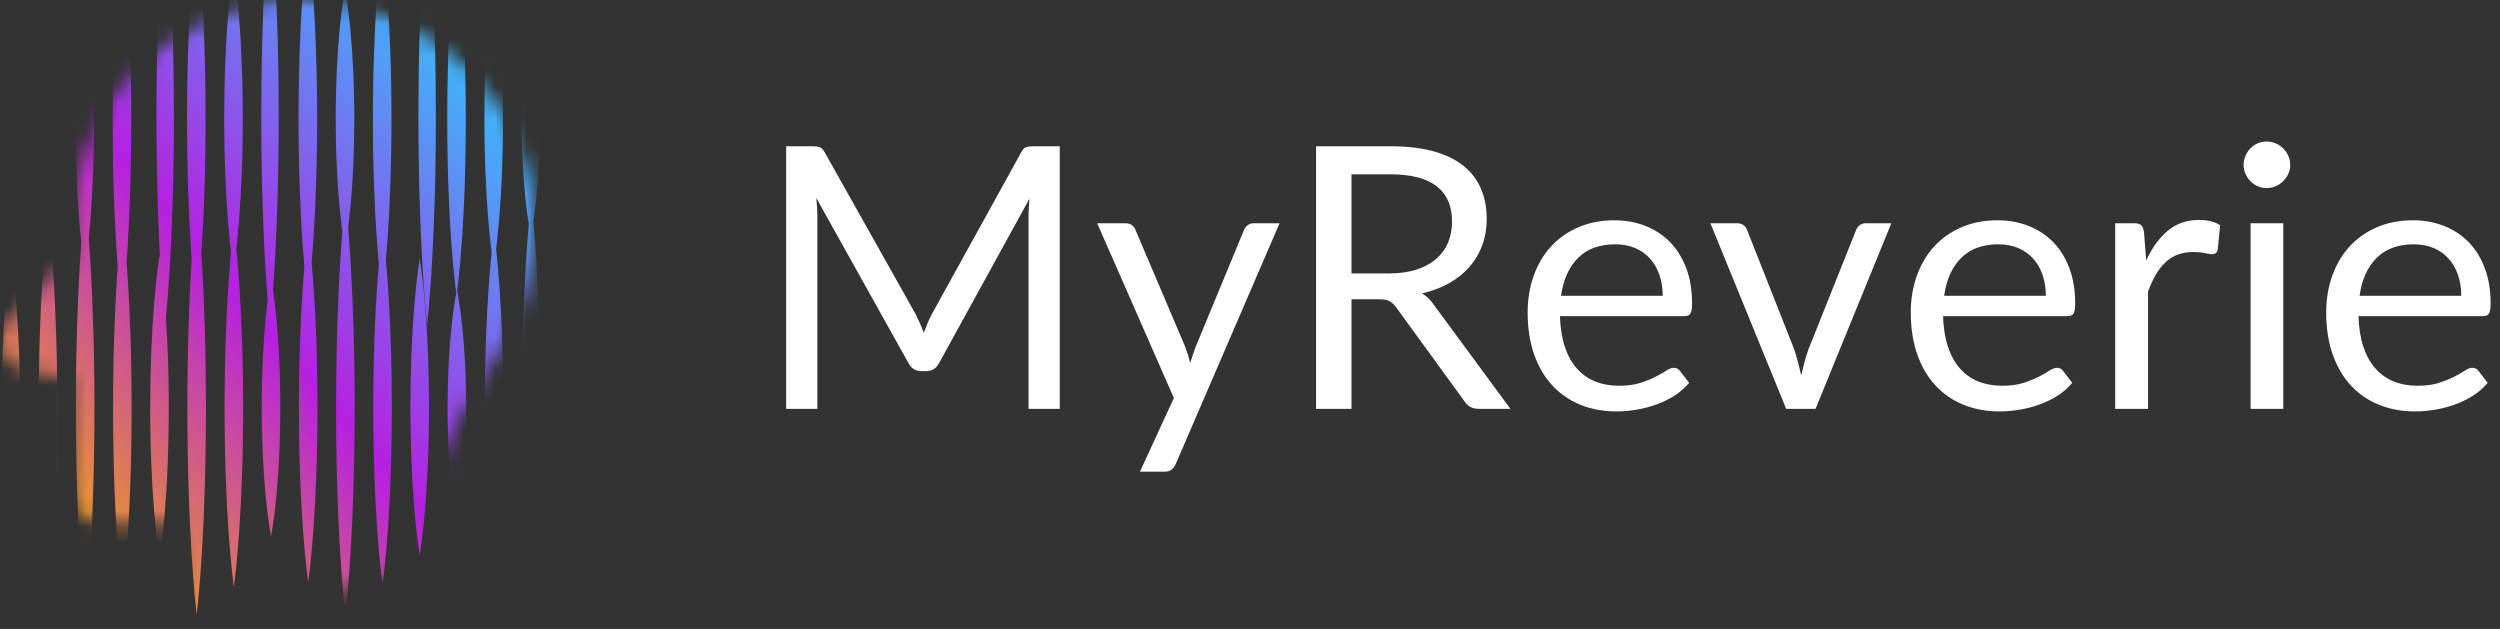
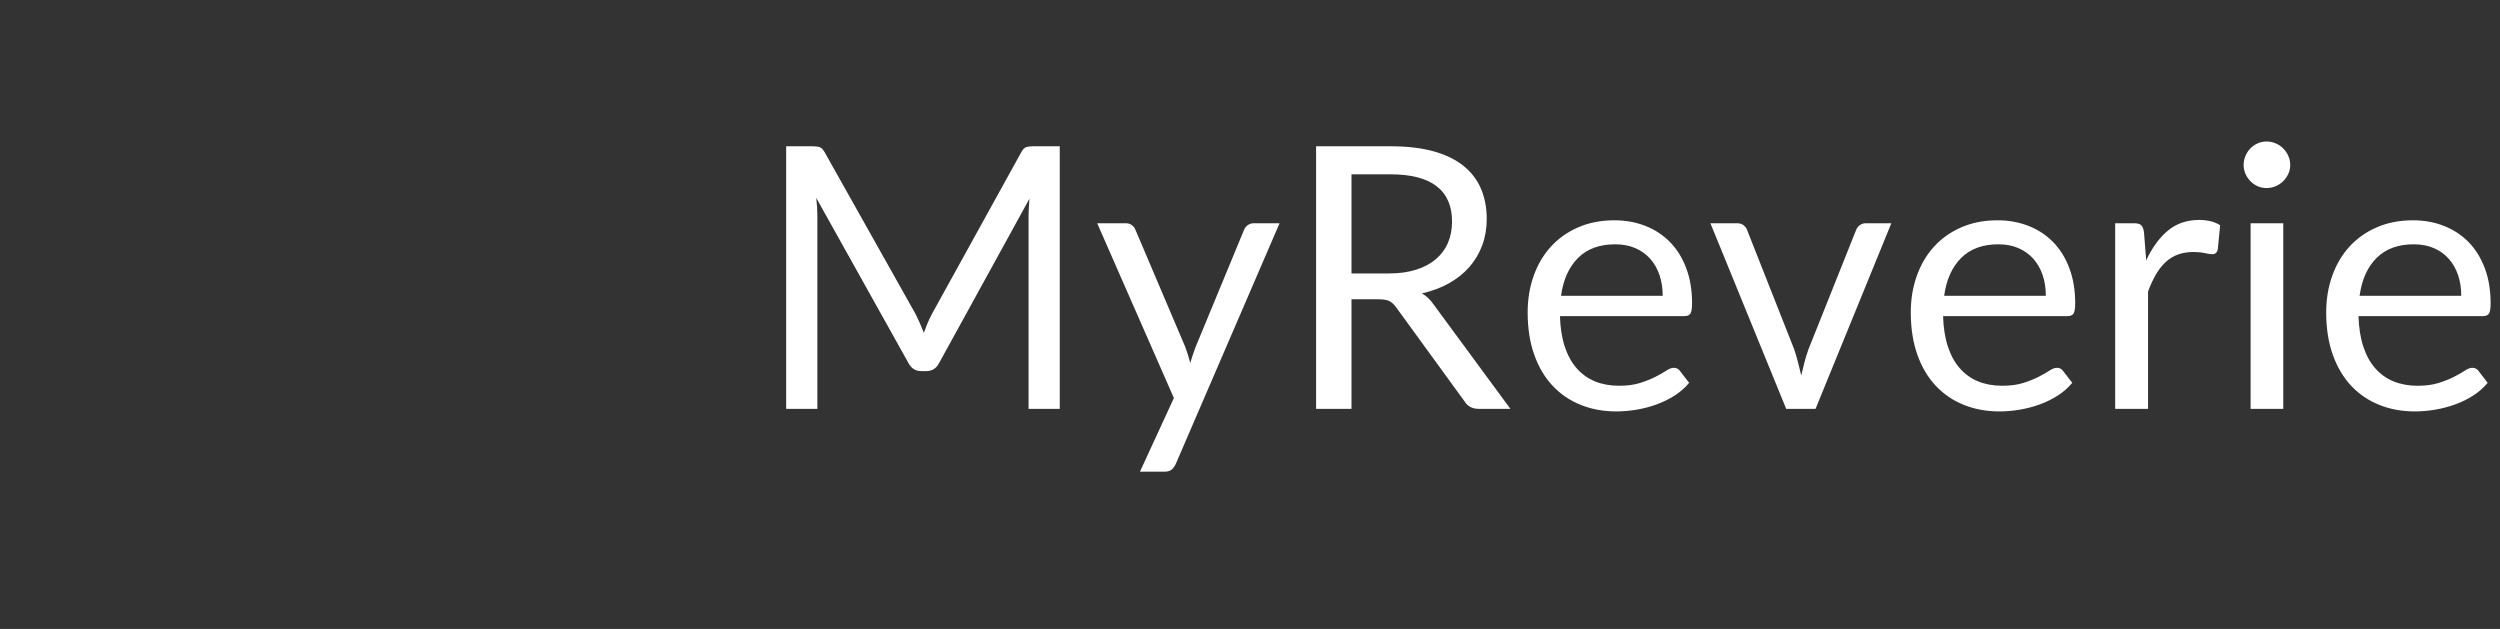
<svg xmlns="http://www.w3.org/2000/svg" xmlns:xlink="http://www.w3.org/1999/xlink" width="159px" height="40px" viewBox="0 0 159 40" version="1.1">
  <rect x="0" y="0" width="159" height="40" fill="#333333" stroke="none" />
  <defs>
-     <path d="M12.096,40 C11.925,40.001 11.758,39.943 11.623,39.836 C11.448,39.692 11.345,39.478 11.341,39.25 L11.341,34.13 C11.341,33.676 10.977,33.309 10.528,33.309 L6.672,33.309 C5.443,33.309 4.447,32.301 4.447,31.059 L4.447,24.096 L1.508,23.496 C0.831,23.363 0.282,22.863 0.081,22.196 C-0.12,21.529 0.059,20.804 0.548,20.311 L4.447,16.377 L4.447,14.948 C4.446,10.895 6.074,7.015 8.957,4.198 C11.841,1.381 15.732,-0.131 19.739,0.009 C27.473,0.28 34,6.722 34,14.077 C34,17.241 33.442,19.497 32.142,21.625 L32.065,21.747 C30.525,24.253 27.954,28.453 27.954,29.902 L27.954,35.422 C27.939,35.762 27.707,36.052 27.382,36.137 L12.266,40 L12.096,40 Z" id="path-1" />
    <linearGradient x1="70.162%" y1="34.065%" x2="-4.21104124e-14%" y2="82.78%" id="linearGradient-3">
      <stop stop-color="#32C5FF" offset="0%" />
      <stop stop-color="#B620E0" offset="51.258%" />
      <stop stop-color="#F7B500" offset="100%" />
    </linearGradient>
  </defs>
  <g id="页面-1" stroke="none" stroke-width="1" fill="none" fill-rule="evenodd">
    <g id="PC切图" transform="translate(-60, -15)">
      <g id="编组-11" transform="translate(60, 15)">
        <g id="MyReverie备份" transform="translate(50, 9)" fill="#FFFFFF" fill-rule="nonzero">
          <path d="M17.4,0.303 L17.4,17.003 L15.416,17.003 L15.416,4.731 C15.416,4.568 15.422,4.393 15.434,4.207 C15.445,4.021 15.459,3.83 15.474,3.636 L9.733,14.078 C9.554,14.427 9.282,14.602 8.916,14.602 L8.589,14.602 C8.223,14.602 7.951,14.427 7.772,14.078 L1.914,3.589 C1.961,4.001 1.984,4.382 1.984,4.731 L1.984,17.003 L0,17.003 L0,0.303 L1.669,0.303 C1.871,0.303 2.027,0.322 2.136,0.361 C2.245,0.4 2.35,0.509 2.451,0.688 L8.227,10.966 C8.321,11.153 8.412,11.347 8.502,11.549 C8.591,11.751 8.675,11.957 8.753,12.166 C8.83,11.957 8.912,11.749 8.998,11.543 C9.083,11.337 9.177,11.141 9.278,10.954 L14.949,0.688 C15.043,0.509 15.146,0.4 15.259,0.361 C15.371,0.322 15.529,0.303 15.731,0.303 L17.4,0.303 Z M31.381,5.198 L24.787,20.487 C24.717,20.643 24.63,20.767 24.525,20.86 C24.42,20.953 24.258,21 24.04,21 L22.5,21 L24.659,16.315 L19.781,5.198 L21.578,5.198 C21.757,5.198 21.899,5.242 22.004,5.332 C22.109,5.421 22.181,5.52 22.22,5.629 L25.382,13.064 C25.507,13.39 25.612,13.732 25.697,14.089 C25.806,13.724 25.923,13.378 26.047,13.052 L29.117,5.629 C29.163,5.504 29.243,5.401 29.356,5.32 C29.469,5.238 29.595,5.198 29.735,5.198 L31.381,5.198 Z M38.336,8.391 C38.99,8.391 39.567,8.311 40.069,8.152 C40.571,7.993 40.991,7.767 41.329,7.476 C41.668,7.185 41.923,6.837 42.094,6.433 C42.265,6.029 42.35,5.582 42.35,5.093 C42.35,4.098 42.024,3.349 41.37,2.844 C40.717,2.339 39.736,2.086 38.429,2.086 L35.955,2.086 L35.955,8.391 L38.336,8.391 Z M46.062,17.003 L44.054,17.003 C43.642,17.003 43.339,16.844 43.144,16.525 L38.803,10.558 C38.671,10.372 38.529,10.238 38.377,10.156 C38.225,10.075 37.99,10.034 37.671,10.034 L35.955,10.034 L35.955,17.003 L33.703,17.003 L33.703,0.303 L38.429,0.303 C39.487,0.303 40.402,0.41 41.172,0.623 C41.942,0.837 42.578,1.146 43.08,1.55 C43.582,1.954 43.953,2.441 44.194,3.012 C44.436,3.584 44.556,4.223 44.556,4.93 C44.556,5.52 44.463,6.072 44.276,6.584 C44.089,7.097 43.819,7.557 43.465,7.965 C43.111,8.373 42.679,8.721 42.17,9.008 C41.66,9.296 41.082,9.513 40.437,9.661 C40.724,9.824 40.973,10.061 41.183,10.372 L46.062,17.003 Z M55.748,9.812 C55.748,9.331 55.68,8.89 55.543,8.49 C55.407,8.09 55.209,7.744 54.948,7.453 C54.688,7.161 54.371,6.936 53.997,6.777 C53.624,6.617 53.2,6.538 52.725,6.538 C51.729,6.538 50.942,6.827 50.362,7.406 C49.782,7.985 49.423,8.787 49.282,9.812 L55.748,9.812 Z M57.428,15.348 C57.171,15.659 56.864,15.929 56.506,16.158 C56.148,16.387 55.765,16.575 55.357,16.723 C54.948,16.871 54.526,16.981 54.091,17.055 C53.655,17.129 53.223,17.166 52.795,17.166 C51.978,17.166 51.226,17.028 50.537,16.752 C49.848,16.476 49.253,16.072 48.751,15.54 C48.25,15.008 47.859,14.35 47.579,13.565 C47.299,12.78 47.159,11.879 47.159,10.861 C47.159,10.038 47.285,9.269 47.538,8.554 C47.791,7.839 48.154,7.219 48.629,6.695 C49.104,6.171 49.683,5.759 50.368,5.46 C51.052,5.161 51.823,5.011 52.678,5.011 C53.386,5.011 54.042,5.13 54.645,5.367 C55.248,5.603 55.769,5.945 56.209,6.392 C56.648,6.839 56.992,7.39 57.241,8.047 C57.49,8.703 57.615,9.451 57.615,10.29 C57.615,10.617 57.58,10.834 57.51,10.943 C57.44,11.052 57.308,11.106 57.113,11.106 L49.212,11.106 C49.236,11.852 49.339,12.501 49.522,13.052 C49.705,13.604 49.959,14.064 50.286,14.433 C50.613,14.802 51.002,15.078 51.453,15.261 C51.904,15.443 52.41,15.534 52.97,15.534 C53.491,15.534 53.941,15.474 54.318,15.354 C54.695,15.233 55.02,15.103 55.293,14.963 C55.565,14.824 55.792,14.693 55.975,14.573 C56.158,14.453 56.316,14.392 56.448,14.392 C56.619,14.392 56.751,14.458 56.845,14.59 L57.428,15.348 Z M70.289,5.198 L65.469,17.003 L63.602,17.003 L58.782,5.198 L60.474,5.198 C60.645,5.198 60.785,5.24 60.894,5.326 C61.003,5.411 61.077,5.512 61.116,5.629 L64.115,13.227 C64.208,13.514 64.29,13.794 64.36,14.066 C64.43,14.338 64.496,14.61 64.559,14.882 C64.621,14.61 64.687,14.338 64.757,14.066 C64.827,13.794 64.913,13.514 65.014,13.227 L68.048,5.629 C68.095,5.504 68.172,5.401 68.281,5.32 C68.39,5.238 68.519,5.198 68.666,5.198 L70.289,5.198 Z M80.115,9.812 C80.115,9.331 80.047,8.89 79.91,8.49 C79.774,8.09 79.576,7.744 79.315,7.453 C79.055,7.161 78.738,6.936 78.364,6.777 C77.991,6.617 77.567,6.538 77.092,6.538 C76.096,6.538 75.309,6.827 74.729,7.406 C74.149,7.985 73.79,8.787 73.649,9.812 L80.115,9.812 Z M81.795,15.348 C81.538,15.659 81.231,15.929 80.873,16.158 C80.515,16.387 80.132,16.575 79.724,16.723 C79.315,16.871 78.893,16.981 78.458,17.055 C78.022,17.129 77.59,17.166 77.162,17.166 C76.345,17.166 75.593,17.028 74.904,16.752 C74.215,16.476 73.62,16.072 73.118,15.54 C72.617,15.008 72.226,14.35 71.946,13.565 C71.666,12.78 71.526,11.879 71.526,10.861 C71.526,10.038 71.652,9.269 71.905,8.554 C72.158,7.839 72.521,7.219 72.996,6.695 C73.471,6.171 74.05,5.759 74.735,5.46 C75.419,5.161 76.19,5.011 77.045,5.011 C77.753,5.011 78.409,5.13 79.012,5.367 C79.615,5.603 80.136,5.945 80.576,6.392 C81.015,6.839 81.359,7.39 81.608,8.047 C81.857,8.703 81.982,9.451 81.982,10.29 C81.982,10.617 81.947,10.834 81.877,10.943 C81.807,11.052 81.675,11.106 81.48,11.106 L73.579,11.106 C73.603,11.852 73.706,12.501 73.889,13.052 C74.072,13.604 74.326,14.064 74.653,14.433 C74.98,14.802 75.369,15.078 75.82,15.261 C76.271,15.443 76.777,15.534 77.337,15.534 C77.858,15.534 78.308,15.474 78.685,15.354 C79.062,15.233 79.387,15.103 79.66,14.963 C79.932,14.824 80.159,14.693 80.342,14.573 C80.525,14.453 80.683,14.392 80.815,14.392 C80.986,14.392 81.118,14.458 81.212,14.59 L81.795,15.348 Z M86.498,7.563 C86.872,6.755 87.331,6.124 87.875,5.67 C88.42,5.215 89.085,4.988 89.871,4.988 C90.12,4.988 90.359,5.015 90.588,5.069 C90.818,5.124 91.022,5.209 91.201,5.326 L91.049,6.876 C91.003,7.07 90.886,7.167 90.699,7.167 C90.59,7.167 90.431,7.144 90.221,7.097 C90.011,7.05 89.774,7.027 89.509,7.027 C89.136,7.027 88.803,7.082 88.511,7.19 C88.219,7.299 87.959,7.46 87.729,7.674 C87.5,7.888 87.294,8.152 87.111,8.466 C86.928,8.781 86.763,9.14 86.615,9.544 L86.615,17.003 L84.526,17.003 L84.526,5.198 L85.716,5.198 C85.942,5.198 86.097,5.24 86.183,5.326 C86.269,5.411 86.327,5.559 86.358,5.769 L86.498,7.563 Z M95.216,5.198 L95.216,17.003 L93.138,17.003 L93.138,5.198 L95.216,5.198 Z M95.659,1.492 C95.659,1.694 95.618,1.882 95.537,2.057 C95.455,2.232 95.346,2.387 95.21,2.523 C95.074,2.659 94.914,2.766 94.731,2.844 C94.549,2.921 94.356,2.96 94.154,2.96 C93.951,2.96 93.763,2.921 93.588,2.844 C93.413,2.766 93.259,2.659 93.127,2.523 C92.994,2.387 92.889,2.232 92.812,2.057 C92.734,1.882 92.695,1.694 92.695,1.492 C92.695,1.29 92.734,1.097 92.812,0.915 C92.889,0.732 92.994,0.573 93.127,0.437 C93.259,0.301 93.413,0.194 93.588,0.117 C93.763,0.039 93.951,0 94.154,0 C94.356,0 94.549,0.039 94.731,0.117 C94.914,0.194 95.074,0.301 95.21,0.437 C95.346,0.573 95.455,0.732 95.537,0.915 C95.618,1.097 95.659,1.29 95.659,1.492 Z M106.536,9.812 C106.536,9.331 106.468,8.89 106.331,8.49 C106.195,8.09 105.997,7.744 105.736,7.453 C105.476,7.161 105.159,6.936 104.785,6.777 C104.412,6.617 103.988,6.538 103.513,6.538 C102.517,6.538 101.729,6.827 101.15,7.406 C100.57,7.985 100.21,8.787 100.07,9.812 L106.536,9.812 Z M108.216,15.348 C107.959,15.659 107.652,15.929 107.294,16.158 C106.936,16.387 106.553,16.575 106.145,16.723 C105.736,16.871 105.314,16.981 104.878,17.055 C104.443,17.129 104.011,17.166 103.583,17.166 C102.766,17.166 102.013,17.028 101.325,16.752 C100.636,16.476 100.041,16.072 99.539,15.54 C99.038,15.008 98.647,14.35 98.367,13.565 C98.086,12.78 97.946,11.879 97.946,10.861 C97.946,10.038 98.073,9.269 98.326,8.554 C98.579,7.839 98.942,7.219 99.417,6.695 C99.891,6.171 100.471,5.759 101.156,5.46 C101.84,5.161 102.611,5.011 103.466,5.011 C104.174,5.011 104.83,5.13 105.433,5.367 C106.036,5.603 106.557,5.945 106.997,6.392 C107.436,6.839 107.78,7.39 108.029,8.047 C108.278,8.703 108.403,9.451 108.403,10.29 C108.403,10.617 108.368,10.834 108.298,10.943 C108.228,11.052 108.095,11.106 107.901,11.106 L100,11.106 C100.024,11.852 100.127,12.501 100.31,13.052 C100.492,13.604 100.747,14.064 101.074,14.433 C101.401,14.802 101.79,15.078 102.241,15.261 C102.692,15.443 103.198,15.534 103.758,15.534 C104.279,15.534 104.729,15.474 105.106,15.354 C105.483,15.233 105.808,15.103 106.08,14.963 C106.353,14.824 106.58,14.693 106.763,14.573 C106.946,14.453 107.104,14.392 107.236,14.392 C107.407,14.392 107.539,14.458 107.633,14.59 L108.216,15.348 Z" id="形状结合" />
        </g>
        <g id="形状结合备份-2">
          <mask id="mask-2" fill="white">
            <use xlink:href="#path-1" />
          </mask>
          <g id="蒙版" fill-rule="nonzero" />
-           <path d="M12.486,-4.443 C12.486,-4.443 12.497,-4.349 12.519,-4.174 C12.538,-3.998 12.572,-3.741 12.603,-3.414 C12.634,-3.086 12.676,-2.688 12.713,-2.232 C12.751,-1.776 12.789,-1.261 12.827,-0.7 C12.9,0.423 12.965,1.734 13.008,3.137 C13.021,3.488 13.029,3.845 13.037,4.206 C13.046,4.568 13.054,4.933 13.058,5.302 C13.071,6.039 13.073,6.787 13.076,7.536 C13.073,8.285 13.072,9.033 13.059,9.77 C13.055,10.139 13.048,10.504 13.038,10.866 C13.03,11.227 13.023,11.584 13.01,11.934 C12.989,12.636 12.961,13.315 12.931,13.958 C12.9,14.602 12.865,15.21 12.828,15.771 C12.821,15.885 12.813,15.997 12.805,16.107 C12.82,16.333 12.835,16.569 12.85,16.813 C12.924,18.05 12.988,19.493 13.032,21.04 C13.044,21.427 13.052,21.82 13.06,22.217 C13.069,22.615 13.077,23.018 13.081,23.424 C13.095,24.236 13.096,25.061 13.1,25.886 C13.097,26.71 13.096,27.535 13.082,28.347 C13.078,28.753 13.071,29.156 13.062,29.554 C13.053,29.952 13.046,30.345 13.033,30.731 C13.012,31.505 12.984,32.252 12.954,32.961 C12.923,33.67 12.888,34.34 12.852,34.958 C12.814,35.577 12.776,36.144 12.737,36.647 C12.7,37.149 12.659,37.587 12.626,37.948 C12.596,38.309 12.562,38.593 12.543,38.786 C12.521,38.979 12.509,39.082 12.509,39.082 C12.509,39.082 12.497,38.979 12.475,38.786 C12.456,38.593 12.422,38.309 12.391,37.948 C12.359,37.587 12.318,37.149 12.281,36.647 C12.242,36.144 12.204,35.577 12.166,34.958 C12.13,34.34 12.095,33.67 12.064,32.961 C12.034,32.252 12.006,31.505 11.985,30.731 C11.972,30.345 11.965,29.952 11.956,29.554 C11.947,29.156 11.94,28.753 11.936,28.347 C11.922,27.535 11.921,26.71 11.918,25.886 C11.921,25.061 11.923,24.236 11.936,23.424 C11.94,23.018 11.948,22.615 11.957,22.217 C11.966,21.82 11.974,21.427 11.986,21.04 C12.03,19.493 12.094,18.05 12.168,16.813 C12.175,16.692 12.183,16.573 12.19,16.456 C12.175,16.237 12.159,16.008 12.143,15.771 C12.107,15.21 12.072,14.602 12.041,13.958 C12.011,13.315 11.983,12.636 11.961,11.934 C11.948,11.584 11.941,11.227 11.933,10.866 C11.923,10.504 11.916,10.139 11.912,9.77 C11.899,9.033 11.898,8.285 11.895,7.536 C11.898,6.787 11.9,6.039 11.913,5.302 C11.917,4.933 11.925,4.568 11.934,4.206 C11.942,3.845 11.95,3.488 11.963,3.137 C12.006,1.734 12.071,0.423 12.145,-0.7 C12.182,-1.261 12.22,-1.776 12.258,-2.232 C12.295,-2.688 12.337,-3.086 12.369,-3.414 C12.399,-3.741 12.433,-3.998 12.452,-4.174 C12.474,-4.349 12.486,-4.443 12.486,-4.443 Z M21.942,-0.687 C21.942,-0.687 21.954,-0.623 21.976,-0.503 C21.995,-0.382 22.029,-0.206 22.059,0.019 C22.091,0.244 22.132,0.517 22.169,0.83 C22.208,1.143 22.246,1.497 22.283,1.882 C22.357,2.653 22.421,3.553 22.465,4.516 C22.477,4.757 22.485,5.002 22.494,5.25 C22.503,5.498 22.511,5.749 22.515,6.002 C22.528,6.508 22.53,7.022 22.533,7.536 C22.53,8.05 22.529,8.564 22.515,9.07 C22.511,9.323 22.504,9.574 22.495,9.822 C22.486,10.069 22.479,10.315 22.466,10.555 C22.445,11.037 22.417,11.503 22.387,11.945 C22.356,12.386 22.321,12.804 22.285,13.189 C22.247,13.575 22.209,13.928 22.171,14.242 C22.161,14.324 22.151,14.403 22.141,14.48 C22.158,14.68 22.176,14.895 22.193,15.125 C22.231,15.627 22.269,16.194 22.306,16.813 C22.38,18.05 22.445,19.493 22.488,21.04 C22.501,21.427 22.509,21.82 22.517,22.217 C22.526,22.615 22.534,23.018 22.538,23.424 C22.551,24.236 22.553,25.061 22.556,25.886 C22.553,26.71 22.552,27.535 22.539,28.347 C22.535,28.753 22.528,29.156 22.518,29.554 C22.51,29.952 22.503,30.345 22.49,30.731 C22.469,31.505 22.441,32.252 22.41,32.961 C22.379,33.67 22.344,34.34 22.308,34.958 C22.271,35.577 22.232,36.144 22.194,36.647 C22.157,37.149 22.115,37.587 22.083,37.948 C22.053,38.309 22.018,38.593 21.999,38.786 C21.977,38.979 21.965,39.082 21.965,39.082 C21.965,39.082 21.954,38.979 21.932,38.786 C21.913,38.593 21.878,38.309 21.848,37.948 C21.816,37.587 21.774,37.149 21.737,36.647 C21.699,36.144 21.66,35.577 21.623,34.958 C21.586,34.34 21.552,33.67 21.52,32.961 C21.49,32.252 21.462,31.505 21.441,30.731 C21.428,30.345 21.421,29.952 21.413,29.554 C21.403,29.156 21.396,28.753 21.392,28.347 C21.379,27.535 21.378,26.71 21.375,25.886 C21.378,25.061 21.38,24.236 21.393,23.424 C21.397,23.018 21.405,22.615 21.414,22.217 C21.422,21.82 21.43,21.427 21.443,21.04 C21.486,19.493 21.551,18.05 21.625,16.813 C21.662,16.194 21.7,15.627 21.738,15.125 C21.749,14.973 21.761,14.828 21.772,14.689 C21.753,14.553 21.733,14.403 21.714,14.242 C21.675,13.928 21.637,13.575 21.6,13.189 C21.563,12.804 21.528,12.386 21.497,11.945 C21.467,11.503 21.439,11.037 21.418,10.555 C21.405,10.315 21.398,10.069 21.389,9.822 C21.38,9.574 21.373,9.323 21.369,9.07 C21.355,8.564 21.354,8.05 21.351,7.536 C21.355,7.022 21.356,6.508 21.37,6.002 C21.374,5.749 21.382,5.498 21.391,5.25 C21.399,5.002 21.407,4.757 21.419,4.516 C21.463,3.553 21.527,2.653 21.601,1.882 C21.638,1.497 21.677,1.143 21.715,0.83 C21.752,0.517 21.793,0.244 21.825,0.019 C21.855,-0.206 21.89,-0.382 21.908,-0.503 C21.93,-0.623 21.942,-0.687 21.942,-0.687 Z M33.763,0.084 C33.763,0.084 33.774,0.142 33.797,0.251 C33.815,0.36 33.85,0.52 33.88,0.724 C33.912,0.928 33.953,1.175 33.99,1.459 C34.028,1.743 34.067,2.063 34.104,2.412 C34.177,3.111 34.242,3.926 34.285,4.799 C34.298,5.018 34.306,5.24 34.314,5.464 C34.323,5.689 34.331,5.917 34.335,6.146 C34.348,6.604 34.35,7.07 34.354,7.536 C34.35,8.002 34.349,8.467 34.336,8.926 C34.332,9.155 34.325,9.383 34.316,9.607 C34.307,9.832 34.3,10.054 34.287,10.272 C34.266,10.709 34.238,11.131 34.208,11.531 C34.177,11.932 34.142,12.31 34.105,12.659 C34.068,13.009 34.03,13.329 33.991,13.613 C33.97,13.778 33.946,13.931 33.925,14.07 C33.952,14.376 33.984,14.73 34.013,15.125 C34.052,15.627 34.09,16.194 34.127,16.813 C34.201,18.05 34.265,19.493 34.309,21.04 C34.321,21.427 34.329,21.82 34.338,22.217 C34.347,22.615 34.355,23.018 34.359,23.424 C34.372,24.236 34.374,25.061 34.377,25.886 C34.374,26.71 34.373,27.535 34.359,28.347 C34.355,28.753 34.348,29.156 34.339,29.554 C34.33,29.952 34.323,30.345 34.31,30.731 C34.289,31.505 34.261,32.252 34.231,32.961 C34.2,33.67 34.165,34.34 34.129,34.958 C34.091,35.577 34.053,36.144 34.014,36.647 C33.977,37.149 33.936,37.587 33.904,37.948 C33.874,38.309 33.839,38.593 33.82,38.786 C33.798,38.979 33.786,39.082 33.786,39.082 C33.786,39.082 33.774,38.979 33.752,38.786 C33.733,38.593 33.699,38.309 33.668,37.948 C33.636,37.587 33.595,37.149 33.558,36.647 C33.519,36.144 33.481,35.577 33.444,34.958 C33.407,34.34 33.372,33.67 33.341,32.961 C33.311,32.252 33.283,31.505 33.262,30.731 C33.249,30.345 33.242,29.952 33.233,29.554 C33.224,29.156 33.217,28.753 33.213,28.347 C33.199,27.535 33.198,26.71 33.195,25.886 C33.199,25.061 33.2,24.236 33.214,23.424 C33.218,23.018 33.226,22.615 33.235,22.217 C33.243,21.82 33.251,21.427 33.263,21.04 C33.307,19.493 33.371,18.05 33.445,16.813 C33.482,16.194 33.521,15.627 33.559,15.125 C33.582,14.807 33.607,14.516 33.631,14.253 C33.601,14.071 33.566,13.855 33.534,13.613 C33.496,13.329 33.458,13.009 33.42,12.659 C33.384,12.31 33.349,11.932 33.318,11.531 C33.288,11.131 33.26,10.709 33.239,10.272 C33.226,10.054 33.219,9.832 33.21,9.607 C33.2,9.383 33.193,9.155 33.189,8.926 C33.176,8.467 33.175,8.002 33.172,7.536 C33.175,7.07 33.177,6.604 33.19,6.146 C33.194,5.917 33.202,5.689 33.211,5.464 C33.22,5.24 33.227,5.018 33.24,4.799 C33.283,3.926 33.348,3.111 33.422,2.412 C33.459,2.063 33.497,1.743 33.536,1.459 C33.573,1.175 33.614,0.928 33.646,0.724 C33.676,0.52 33.71,0.36 33.729,0.251 C33.751,0.142 33.763,0.084 33.763,0.084 Z M5.393,-2.09 C5.393,-2.09 5.405,-2.015 5.427,-1.874 C5.446,-1.733 5.48,-1.526 5.51,-1.263 C5.542,-1 5.583,-0.68 5.62,-0.313 C5.659,0.053 5.697,0.467 5.734,0.918 C5.808,1.821 5.873,2.873 5.916,4.001 C5.929,4.283 5.936,4.57 5.945,4.86 C5.954,5.15 5.962,5.444 5.966,5.74 C5.979,6.333 5.981,6.934 5.984,7.536 C5.981,8.138 5.98,8.739 5.967,9.331 C5.962,9.627 5.956,9.921 5.946,10.211 C5.937,10.502 5.93,10.788 5.917,11.07 C5.896,11.634 5.868,12.18 5.838,12.697 C5.807,13.214 5.772,13.702 5.736,14.154 C5.708,14.492 5.679,14.809 5.65,15.102 L5.646,15.15 C5.683,15.646 5.721,16.205 5.757,16.813 C5.831,18.05 5.896,19.493 5.939,21.04 C5.952,21.427 5.96,21.82 5.968,22.217 C5.977,22.615 5.985,23.018 5.989,23.424 C6.002,24.236 6.004,25.061 6.007,25.886 C6.004,26.71 6.003,27.535 5.99,28.347 C5.986,28.753 5.979,29.156 5.969,29.554 C5.961,29.952 5.954,30.345 5.941,30.731 C5.92,31.505 5.892,32.252 5.862,32.961 C5.83,33.67 5.796,34.34 5.759,34.958 C5.722,35.577 5.683,36.144 5.645,36.647 C5.608,37.149 5.566,37.587 5.534,37.948 C5.504,38.309 5.469,38.593 5.45,38.786 C5.428,38.979 5.417,39.082 5.417,39.082 C5.417,39.082 5.405,38.979 5.383,38.786 C5.364,38.593 5.329,38.309 5.299,37.948 C5.267,37.587 5.225,37.149 5.188,36.647 C5.15,36.144 5.111,35.577 5.074,34.958 C5.038,34.34 5.003,33.67 4.972,32.961 C4.941,32.252 4.913,31.505 4.892,30.731 C4.879,30.345 4.872,29.952 4.864,29.554 C4.854,29.156 4.847,28.753 4.843,28.347 C4.83,27.535 4.829,26.71 4.826,25.886 C4.829,25.061 4.831,24.236 4.844,23.424 C4.848,23.018 4.856,22.615 4.865,22.217 C4.873,21.82 4.881,21.427 4.894,21.04 C4.937,19.493 5.002,18.05 5.076,16.813 C5.105,16.318 5.136,15.856 5.166,15.434 L5.167,15.416 L5.165,15.385 C5.136,15.11 5.107,14.809 5.079,14.485 L5.051,14.154 C5.014,13.702 4.979,13.214 4.948,12.697 C4.918,12.18 4.89,11.634 4.869,11.07 C4.856,10.788 4.849,10.502 4.84,10.211 C4.831,9.921 4.824,9.627 4.82,9.331 C4.807,8.739 4.805,8.138 4.802,7.536 C4.806,6.934 4.808,6.333 4.821,5.74 C4.825,5.444 4.833,5.15 4.842,4.86 C4.85,4.57 4.858,4.283 4.871,4.001 C4.914,2.873 4.978,1.821 5.052,0.918 C5.089,0.467 5.128,0.053 5.166,-0.313 C5.203,-0.68 5.244,-1 5.276,-1.263 C5.306,-1.526 5.341,-1.733 5.359,-1.874 C5.381,-2.015 5.393,-2.09 5.393,-2.09 Z M43.219,-1.521 C43.219,-1.521 43.231,-1.45 43.253,-1.317 C43.272,-1.185 43.306,-0.99 43.336,-0.742 C43.368,-0.495 43.41,-0.194 43.446,0.151 C43.485,0.496 43.523,0.885 43.56,1.309 C43.634,2.159 43.699,3.149 43.742,4.21 C43.755,4.476 43.763,4.746 43.771,5.019 C43.78,5.292 43.788,5.568 43.792,5.847 C43.805,6.404 43.807,6.97 43.81,7.536 C43.807,8.102 43.806,8.668 43.793,9.225 C43.789,9.504 43.782,9.78 43.772,10.053 C43.763,10.326 43.756,10.596 43.743,10.861 C43.722,11.392 43.694,11.905 43.664,12.392 C43.633,12.878 43.598,13.338 43.562,13.762 C43.534,14.081 43.505,14.379 43.476,14.654 L43.45,14.895 L43.47,15.125 C43.5,15.527 43.531,15.97 43.561,16.448 L43.584,16.813 C43.657,18.05 43.722,19.493 43.765,21.04 C43.778,21.427 43.786,21.82 43.794,22.217 C43.803,22.615 43.811,23.018 43.815,23.424 C43.828,24.236 43.83,25.061 43.833,25.886 C43.83,26.71 43.829,27.535 43.816,28.347 C43.812,28.753 43.805,29.156 43.795,29.554 C43.787,29.952 43.78,30.345 43.767,30.731 C43.746,31.505 43.718,32.252 43.688,32.961 C43.656,33.67 43.622,34.34 43.585,34.958 C43.548,35.577 43.509,36.144 43.471,36.647 C43.434,37.149 43.392,37.587 43.36,37.948 C43.33,38.309 43.296,38.593 43.277,38.786 C43.254,38.979 43.243,39.082 43.243,39.082 C43.243,39.082 43.231,38.979 43.209,38.786 C43.19,38.593 43.155,38.309 43.125,37.948 C43.093,37.587 43.051,37.149 43.014,36.647 C42.976,36.144 42.937,35.577 42.9,34.958 C42.864,34.34 42.829,33.67 42.798,32.961 C42.767,32.252 42.739,31.505 42.718,30.731 C42.706,30.345 42.698,29.952 42.69,29.554 C42.68,29.156 42.673,28.753 42.669,28.347 C42.656,27.535 42.655,26.71 42.652,25.886 C42.655,25.061 42.657,24.236 42.67,23.424 C42.674,23.018 42.682,22.615 42.691,22.217 C42.699,21.82 42.707,21.427 42.72,21.04 C42.763,19.493 42.828,18.05 42.902,16.813 C42.939,16.194 42.977,15.627 43.015,15.125 L42.991,14.921 C42.962,14.662 42.933,14.379 42.905,14.074 L42.877,13.762 C42.84,13.338 42.805,12.878 42.774,12.392 C42.744,11.905 42.716,11.392 42.695,10.861 C42.682,10.596 42.675,10.326 42.667,10.053 C42.657,9.78 42.65,9.504 42.646,9.225 C42.633,8.668 42.632,8.102 42.628,7.536 C42.632,6.97 42.634,6.404 42.647,5.847 C42.651,5.568 42.659,5.292 42.668,5.019 C42.676,4.746 42.684,4.476 42.697,4.21 C42.74,3.149 42.805,2.159 42.878,1.309 C42.916,0.885 42.954,0.496 42.992,0.151 C43.029,-0.194 43.071,-0.495 43.102,-0.742 C43.132,-0.99 43.167,-1.185 43.186,-1.317 C43.208,-1.45 43.219,-1.521 43.219,-1.521 Z M3.029,0.937 C3.029,0.937 3.041,0.989 3.063,1.086 C3.082,1.182 3.116,1.324 3.146,1.505 C3.178,1.685 3.219,1.904 3.256,2.155 C3.294,2.407 3.333,2.69 3.37,3 C3.444,3.618 3.508,4.34 3.552,5.113 C3.564,5.306 3.572,5.503 3.58,5.702 C3.59,5.901 3.598,6.102 3.602,6.305 C3.615,6.711 3.617,7.123 3.62,7.536 C3.617,7.948 3.616,8.361 3.602,8.767 C3.598,8.97 3.591,9.171 3.582,9.37 C3.573,9.569 3.566,9.765 3.553,9.959 C3.532,10.345 3.504,10.719 3.474,11.074 C3.443,11.428 3.408,11.763 3.372,12.072 C3.334,12.382 3.296,12.665 3.257,12.916 C3.22,13.168 3.179,13.387 3.147,13.567 C3.126,13.693 3.103,13.8 3.084,13.886 L3.086,13.896 C3.105,14.076 3.139,14.339 3.169,14.674 C3.201,15.01 3.243,15.417 3.28,15.884 C3.318,16.351 3.356,16.878 3.393,17.453 C3.467,18.603 3.532,19.945 3.575,21.382 C3.588,21.741 3.596,22.107 3.604,22.476 C3.613,22.846 3.621,23.221 3.625,23.598 C3.638,24.352 3.64,25.119 3.643,25.886 C3.64,26.652 3.639,27.419 3.626,28.173 C3.622,28.551 3.615,28.925 3.605,29.295 C3.596,29.665 3.589,30.03 3.577,30.389 C3.556,31.108 3.528,31.803 3.497,32.461 C3.466,33.12 3.431,33.743 3.395,34.318 C3.358,34.893 3.319,35.42 3.281,35.887 C3.244,36.354 3.202,36.761 3.17,37.097 C3.14,37.432 3.105,37.696 3.086,37.875 C3.064,38.055 3.052,38.151 3.052,38.151 L3.049,38.119 C3.043,38.078 3.033,37.995 3.018,37.875 C3,37.696 2.965,37.432 2.935,37.097 C2.903,36.761 2.861,36.354 2.824,35.887 C2.786,35.42 2.747,34.893 2.71,34.318 C2.673,33.743 2.639,33.12 2.607,32.461 C2.577,31.803 2.549,31.108 2.528,30.389 C2.515,30.03 2.508,29.665 2.5,29.295 C2.49,28.925 2.483,28.551 2.479,28.173 C2.466,27.419 2.465,26.652 2.462,25.886 C2.465,25.119 2.467,24.352 2.48,23.598 C2.484,23.221 2.492,22.846 2.501,22.476 C2.509,22.107 2.517,21.741 2.53,21.382 C2.573,19.945 2.638,18.603 2.711,17.453 C2.749,16.878 2.787,16.351 2.825,15.884 C2.862,15.417 2.904,15.01 2.935,14.674 C2.959,14.412 2.985,14.194 3.004,14.026 L2.995,13.986 C2.976,13.889 2.942,13.748 2.912,13.567 C2.879,13.387 2.838,13.168 2.801,12.916 C2.762,12.665 2.724,12.382 2.686,12.072 C2.65,11.763 2.615,11.428 2.584,11.074 C2.554,10.719 2.526,10.345 2.505,9.959 C2.492,9.765 2.485,9.569 2.476,9.37 C2.467,9.171 2.46,8.97 2.456,8.767 C2.442,8.361 2.441,7.948 2.438,7.536 C2.442,7.123 2.443,6.711 2.457,6.305 C2.46,6.102 2.469,5.901 2.478,5.702 C2.486,5.503 2.494,5.306 2.506,5.113 C2.55,4.34 2.614,3.618 2.688,3 C2.725,2.69 2.764,2.407 2.802,2.155 C2.839,1.904 2.88,1.685 2.912,1.505 C2.942,1.324 2.977,1.182 2.995,1.086 C3.017,0.989 3.029,0.937 3.029,0.937 Z M7.757,-4.729 C7.757,-4.729 7.769,-4.634 7.791,-4.454 C7.81,-4.274 7.844,-4.011 7.874,-3.675 C7.906,-3.34 7.948,-2.933 7.984,-2.465 C8.023,-1.998 8.061,-1.471 8.098,-0.896 C8.172,0.253 8.237,1.595 8.28,3.032 C8.293,3.392 8.301,3.757 8.309,4.127 C8.318,4.497 8.326,4.871 8.33,5.248 C8.343,6.003 8.345,6.769 8.348,7.536 C8.345,8.302 8.344,9.069 8.331,9.824 C8.327,10.201 8.32,10.575 8.31,10.945 C8.301,11.315 8.294,11.68 8.282,12.04 C8.26,12.758 8.232,13.453 8.202,14.112 C8.171,14.77 8.136,15.393 8.1,15.968 C8.084,16.212 8.068,16.447 8.052,16.672 C8.075,16.978 8.099,17.305 8.122,17.65 C8.195,18.773 8.26,20.083 8.303,21.487 C8.316,21.838 8.324,22.195 8.332,22.556 C8.341,22.917 8.349,23.283 8.353,23.651 C8.366,24.388 8.368,25.137 8.372,25.886 C8.368,26.634 8.367,27.383 8.354,28.12 C8.35,28.489 8.343,28.854 8.333,29.215 C8.325,29.576 8.318,29.933 8.305,30.284 C8.284,30.986 8.256,31.665 8.226,32.308 C8.195,32.951 8.16,33.56 8.123,34.121 C8.086,34.683 8.047,35.197 8.009,35.654 C7.972,36.11 7.93,36.508 7.898,36.835 C7.868,37.163 7.834,37.42 7.815,37.595 C7.792,37.771 7.781,37.865 7.781,37.865 C7.781,37.865 7.769,37.771 7.747,37.595 C7.728,37.42 7.693,37.163 7.663,36.835 C7.631,36.508 7.589,36.11 7.552,35.654 C7.514,35.197 7.475,34.683 7.438,34.121 C7.402,33.56 7.367,32.951 7.336,32.308 C7.306,31.665 7.278,30.986 7.257,30.284 C7.244,29.933 7.237,29.576 7.228,29.215 C7.218,28.854 7.211,28.489 7.207,28.12 C7.194,27.383 7.193,26.634 7.19,25.886 C7.193,25.137 7.195,24.388 7.208,23.651 C7.212,23.283 7.22,22.917 7.229,22.556 C7.237,22.195 7.245,21.838 7.258,21.487 C7.301,20.083 7.366,18.773 7.44,17.65 C7.455,17.421 7.47,17.2 7.486,16.987 C7.462,16.668 7.438,16.328 7.415,15.968 C7.378,15.393 7.343,14.77 7.312,14.112 C7.282,13.453 7.254,12.758 7.233,12.04 C7.22,11.68 7.213,11.315 7.205,10.945 C7.195,10.575 7.188,10.201 7.184,9.824 C7.171,9.069 7.17,8.302 7.166,7.536 C7.17,6.769 7.172,6.003 7.185,5.248 C7.189,4.871 7.197,4.497 7.206,4.127 C7.214,3.757 7.222,3.392 7.235,3.032 C7.278,1.595 7.343,0.253 7.416,-0.896 C7.454,-1.471 7.492,-1.998 7.53,-2.465 C7.567,-2.933 7.609,-3.34 7.64,-3.675 C7.67,-4.011 7.705,-4.274 7.724,-4.454 C7.738,-4.574 7.748,-4.656 7.753,-4.698 L7.757,-4.729 Z M40.855,-3.599 C40.855,-3.599 40.867,-3.512 40.889,-3.349 C40.908,-3.186 40.942,-2.946 40.972,-2.642 C41.004,-2.338 41.045,-1.968 41.082,-1.544 C41.121,-1.12 41.159,-0.641 41.196,-0.119 C41.27,0.925 41.334,2.143 41.378,3.447 C41.391,3.774 41.398,4.105 41.407,4.441 C41.416,4.777 41.424,5.117 41.428,5.459 C41.441,6.144 41.443,6.84 41.446,7.536 C41.443,8.232 41.442,8.928 41.428,9.613 C41.424,9.955 41.417,10.295 41.408,10.631 C41.399,10.967 41.392,11.298 41.379,11.624 C41.358,12.277 41.33,12.908 41.3,13.506 C41.269,14.104 41.234,14.669 41.198,15.191 C41.171,15.564 41.144,15.916 41.116,16.24 C41.151,16.663 41.185,17.137 41.219,17.65 C41.293,18.773 41.358,20.083 41.401,21.487 C41.414,21.838 41.422,22.195 41.43,22.556 C41.439,22.917 41.447,23.283 41.451,23.651 C41.464,24.388 41.466,25.137 41.469,25.886 C41.466,26.634 41.465,27.383 41.452,28.12 C41.448,28.489 41.441,28.854 41.431,29.215 C41.423,29.576 41.416,29.933 41.403,30.284 C41.382,30.986 41.354,31.665 41.323,32.308 C41.292,32.951 41.258,33.56 41.221,34.121 C41.184,34.683 41.145,35.197 41.107,35.654 C41.07,36.11 41.028,36.508 40.996,36.835 C40.966,37.163 40.931,37.42 40.912,37.595 C40.89,37.771 40.879,37.865 40.879,37.865 C40.879,37.865 40.867,37.771 40.845,37.595 C40.826,37.42 40.791,37.163 40.761,36.835 C40.729,36.508 40.687,36.11 40.65,35.654 C40.612,35.197 40.573,34.683 40.536,34.121 C40.5,33.56 40.465,32.951 40.433,32.308 C40.403,31.665 40.375,30.986 40.354,30.284 C40.341,29.933 40.334,29.576 40.326,29.215 C40.316,28.854 40.309,28.489 40.305,28.12 C40.292,27.383 40.291,26.634 40.288,25.886 C40.291,25.137 40.293,24.388 40.306,23.651 C40.31,23.283 40.318,22.917 40.327,22.556 C40.335,22.195 40.343,21.838 40.356,21.487 C40.399,20.083 40.464,18.773 40.538,17.65 C40.564,17.249 40.591,16.873 40.618,16.524 C40.583,16.126 40.547,15.677 40.513,15.191 C40.476,14.669 40.441,14.104 40.41,13.506 C40.38,12.908 40.352,12.277 40.331,11.624 C40.318,11.298 40.311,10.967 40.302,10.631 C40.293,10.295 40.286,9.955 40.282,9.613 C40.269,8.928 40.268,8.232 40.264,7.536 C40.268,6.84 40.27,6.144 40.283,5.459 C40.287,5.117 40.295,4.777 40.304,4.441 C40.312,4.105 40.32,3.774 40.333,3.447 C40.376,2.143 40.441,0.925 40.514,-0.119 C40.551,-0.641 40.59,-1.12 40.628,-1.544 C40.665,-1.968 40.706,-2.338 40.738,-2.642 C40.768,-2.946 40.803,-3.186 40.821,-3.349 C40.843,-3.512 40.855,-3.599 40.855,-3.599 Z M14.85,-2.09 C14.85,-2.09 14.861,-2.015 14.884,-1.874 C14.902,-1.733 14.937,-1.526 14.967,-1.263 C14.999,-1 15.04,-0.68 15.077,-0.313 C15.115,0.053 15.153,0.467 15.191,0.918 C15.264,1.821 15.329,2.873 15.372,4.001 C15.385,4.283 15.393,4.57 15.401,4.86 C15.41,5.15 15.418,5.444 15.422,5.74 C15.435,6.333 15.437,6.934 15.441,7.536 C15.437,8.138 15.436,8.739 15.423,9.331 C15.419,9.627 15.412,9.921 15.403,10.211 C15.394,10.502 15.387,10.788 15.374,11.07 C15.353,11.634 15.325,12.18 15.295,12.697 C15.264,13.214 15.229,13.702 15.192,14.154 C15.155,14.605 15.116,15.019 15.078,15.385 C15.063,15.538 15.046,15.683 15.03,15.819 C15.053,16.042 15.077,16.29 15.1,16.558 C15.138,16.994 15.177,17.485 15.214,18.022 C15.288,19.094 15.352,20.345 15.396,21.686 C15.408,22.021 15.416,22.361 15.425,22.706 C15.434,23.051 15.442,23.4 15.446,23.752 C15.459,24.456 15.461,25.171 15.464,25.886 C15.461,26.6 15.46,27.315 15.446,28.019 C15.442,28.371 15.435,28.72 15.426,29.065 C15.417,29.41 15.41,29.751 15.397,30.086 C15.376,30.756 15.348,31.404 15.318,32.018 C15.287,32.633 15.252,33.213 15.216,33.749 C15.178,34.286 15.14,34.777 15.101,35.213 C15.064,35.649 15.023,36.028 14.991,36.341 C14.96,36.654 14.926,36.9 14.907,37.067 C14.885,37.235 14.873,37.324 14.873,37.324 C14.873,37.324 14.861,37.235 14.839,37.067 C14.82,36.9 14.786,36.654 14.755,36.341 C14.723,36.028 14.682,35.649 14.645,35.213 C14.606,34.777 14.568,34.286 14.531,33.749 C14.494,33.213 14.459,32.633 14.428,32.018 C14.398,31.404 14.37,30.756 14.349,30.086 C14.336,29.751 14.329,29.41 14.32,29.065 C14.311,28.72 14.304,28.371 14.3,28.019 C14.286,27.315 14.285,26.6 14.282,25.886 C14.286,25.171 14.287,24.456 14.301,23.752 C14.304,23.4 14.313,23.051 14.322,22.706 C14.33,22.361 14.338,22.021 14.35,21.686 C14.394,20.345 14.458,19.094 14.532,18.022 C14.569,17.485 14.608,16.994 14.646,16.558 C14.662,16.372 14.678,16.196 14.695,16.031 C14.671,15.838 14.645,15.622 14.621,15.385 C14.583,15.019 14.545,14.605 14.507,14.154 C14.471,13.702 14.436,13.214 14.405,12.697 C14.375,12.18 14.347,11.634 14.326,11.07 C14.313,10.788 14.306,10.502 14.297,10.211 C14.287,9.921 14.28,9.627 14.276,9.331 C14.263,8.739 14.262,8.138 14.259,7.536 C14.262,6.934 14.264,6.333 14.277,5.74 C14.281,5.444 14.289,5.15 14.298,4.86 C14.307,4.57 14.314,4.283 14.327,4.001 C14.37,2.873 14.435,1.821 14.509,0.918 C14.546,0.467 14.584,0.053 14.623,-0.313 C14.66,-0.68 14.701,-1 14.733,-1.263 C14.763,-1.526 14.797,-1.733 14.816,-1.874 C14.838,-2.015 14.85,-2.09 14.85,-2.09 Z M24.306,-3.599 C24.306,-3.599 24.318,-3.512 24.34,-3.349 C24.359,-3.186 24.393,-2.946 24.423,-2.642 C24.455,-2.338 24.496,-1.968 24.533,-1.544 C24.572,-1.12 24.61,-0.641 24.647,-0.119 C24.721,0.925 24.786,2.143 24.829,3.447 C24.842,3.774 24.849,4.105 24.858,4.441 C24.867,4.777 24.875,5.117 24.879,5.459 C24.892,6.144 24.894,6.84 24.897,7.536 C24.894,8.232 24.893,8.928 24.88,9.613 C24.875,9.955 24.869,10.295 24.859,10.631 C24.85,10.967 24.843,11.298 24.83,11.624 C24.809,12.277 24.781,12.908 24.751,13.506 C24.72,14.104 24.685,14.669 24.649,15.191 C24.621,15.582 24.592,15.949 24.563,16.287 L24.541,16.536 L24.557,16.685 C24.585,17.007 24.614,17.361 24.642,17.74 L24.671,18.129 C24.744,19.186 24.809,20.42 24.852,21.743 C24.865,22.073 24.873,22.409 24.881,22.749 C24.89,23.09 24.898,23.434 24.902,23.781 C24.915,24.475 24.917,25.18 24.92,25.886 C24.917,26.591 24.916,27.296 24.903,27.99 C24.899,28.337 24.892,28.681 24.882,29.022 C24.874,29.362 24.867,29.698 24.854,30.029 C24.833,30.69 24.805,31.329 24.775,31.935 C24.743,32.541 24.709,33.114 24.672,33.643 C24.635,34.172 24.596,34.656 24.558,35.086 C24.521,35.516 24.479,35.89 24.447,36.199 C24.417,36.507 24.382,36.75 24.364,36.915 C24.341,37.08 24.33,37.168 24.33,37.168 C24.33,37.168 24.318,37.08 24.296,36.915 C24.277,36.75 24.242,36.507 24.212,36.199 C24.18,35.89 24.138,35.516 24.101,35.086 C24.063,34.656 24.024,34.172 23.987,33.643 C23.95,33.114 23.916,32.541 23.885,31.935 C23.854,31.329 23.826,30.69 23.805,30.029 C23.792,29.698 23.785,29.362 23.777,29.022 C23.767,28.681 23.76,28.337 23.756,27.99 C23.743,27.296 23.742,26.591 23.739,25.886 C23.742,25.18 23.744,24.475 23.757,23.781 C23.761,23.434 23.769,23.09 23.778,22.749 C23.786,22.409 23.794,22.073 23.807,21.743 C23.85,20.42 23.915,19.186 23.989,18.129 C24.017,17.732 24.045,17.36 24.074,17.018 L24.093,16.788 L24.078,16.615 C24.049,16.297 24.02,15.949 23.992,15.574 L23.964,15.191 C23.927,14.669 23.892,14.104 23.861,13.506 C23.831,12.908 23.803,12.277 23.782,11.624 C23.769,11.298 23.762,10.967 23.753,10.631 C23.744,10.295 23.737,9.955 23.733,9.613 C23.72,8.928 23.719,8.232 23.715,7.536 C23.719,6.84 23.721,6.144 23.734,5.459 C23.738,5.117 23.746,4.777 23.755,4.441 C23.763,4.105 23.771,3.774 23.784,3.447 C23.827,2.143 23.892,0.925 23.965,-0.119 C24.003,-0.641 24.041,-1.12 24.079,-1.544 C24.116,-1.968 24.157,-2.338 24.189,-2.642 C24.219,-2.946 24.254,-3.186 24.272,-3.349 C24.294,-3.512 24.306,-3.599 24.306,-3.599 Z M31.399,-1.883 C31.399,-1.883 31.401,-1.871 31.404,-1.848 L31.42,-1.746 L31.432,-1.671 C31.451,-1.533 31.486,-1.331 31.516,-1.074 C31.547,-0.816 31.589,-0.503 31.626,-0.145 C31.664,0.214 31.702,0.619 31.74,1.06 C31.813,1.943 31.878,2.974 31.921,4.077 C31.934,4.353 31.942,4.634 31.95,4.918 C31.959,5.202 31.967,5.489 31.971,5.779 C31.984,6.359 31.986,6.947 31.989,7.536 C31.986,8.125 31.985,8.713 31.972,9.293 C31.968,9.582 31.961,9.87 31.951,10.154 C31.943,10.438 31.936,10.718 31.923,10.994 C31.902,11.546 31.874,12.08 31.844,12.586 C31.813,13.092 31.778,13.57 31.741,14.011 C31.704,14.453 31.665,14.858 31.627,15.216 C31.603,15.448 31.577,15.66 31.553,15.85 C31.583,16.122 31.618,16.444 31.649,16.806 C31.687,17.23 31.726,17.709 31.763,18.23 C31.837,19.274 31.901,20.492 31.945,21.797 C31.957,22.123 31.965,22.455 31.973,22.791 C31.982,23.126 31.991,23.466 31.994,23.809 C32.008,24.494 32.009,25.19 32.013,25.886 C32.01,26.582 32.009,27.277 31.995,27.963 C31.991,28.305 31.984,28.645 31.975,28.981 C31.966,29.316 31.959,29.648 31.946,29.974 C31.925,30.627 31.897,31.257 31.867,31.855 C31.836,32.453 31.801,33.019 31.765,33.541 C31.727,34.063 31.689,34.541 31.65,34.965 C31.613,35.389 31.572,35.759 31.54,36.063 C31.509,36.368 31.475,36.607 31.456,36.77 C31.434,36.933 31.422,37.02 31.422,37.02 C31.422,37.02 31.41,36.933 31.388,36.77 C31.369,36.607 31.335,36.368 31.304,36.063 C31.272,35.759 31.231,35.389 31.194,34.965 C31.155,34.541 31.117,34.063 31.079,33.541 C31.043,33.019 31.008,32.453 30.977,31.855 C30.947,31.257 30.919,30.627 30.898,29.974 C30.885,29.648 30.878,29.316 30.869,28.981 C30.86,28.645 30.853,28.305 30.849,27.963 C30.835,27.277 30.834,26.582 30.831,25.886 C30.834,25.19 30.836,24.494 30.85,23.809 C30.853,23.466 30.861,23.126 30.871,22.791 C30.879,22.455 30.887,22.123 30.899,21.797 C30.943,20.492 31.007,19.274 31.081,18.23 C31.118,17.709 31.157,17.23 31.195,16.806 C31.219,16.529 31.245,16.274 31.269,16.046 L31.221,15.662 C31.204,15.523 31.187,15.374 31.17,15.216 C31.132,14.858 31.094,14.453 31.056,14.011 C31.02,13.57 30.985,13.092 30.954,12.586 C30.924,12.08 30.896,11.546 30.874,10.994 C30.862,10.718 30.855,10.438 30.846,10.154 C30.836,9.87 30.829,9.582 30.825,9.293 C30.812,8.713 30.811,8.125 30.808,7.536 C30.811,6.947 30.813,6.359 30.826,5.779 C30.83,5.489 30.838,5.202 30.847,4.918 C30.855,4.634 30.863,4.353 30.876,4.077 C30.919,2.974 30.984,1.943 31.058,1.06 C31.095,0.619 31.133,0.214 31.171,-0.145 C31.208,-0.503 31.25,-0.816 31.282,-1.074 C31.312,-1.331 31.346,-1.533 31.365,-1.671 C31.387,-1.809 31.399,-1.883 31.399,-1.883 Z M19.578,-3.902 C19.578,-3.902 19.59,-3.813 19.612,-3.646 C19.63,-3.478 19.665,-3.232 19.695,-2.92 C19.727,-2.607 19.768,-2.227 19.805,-1.791 C19.843,-1.356 19.882,-0.864 19.919,-0.328 C19.993,0.744 20.057,1.995 20.101,3.336 C20.113,3.671 20.121,4.012 20.129,4.357 C20.138,4.702 20.147,5.05 20.15,5.402 C20.164,6.106 20.165,6.821 20.169,7.536 C20.166,8.251 20.165,8.966 20.151,9.669 C20.147,10.021 20.14,10.37 20.131,10.715 C20.122,11.06 20.115,11.401 20.102,11.736 C20.081,12.406 20.053,13.054 20.023,13.668 C19.992,14.283 19.957,14.864 19.921,15.4 C19.892,15.802 19.864,16.179 19.835,16.526 L19.817,16.729 L19.819,16.708 L19.828,16.806 C19.857,17.124 19.886,17.473 19.914,17.847 L19.942,18.23 C20.016,19.274 20.081,20.492 20.124,21.797 C20.137,22.123 20.145,22.455 20.153,22.791 C20.162,23.126 20.17,23.466 20.174,23.809 C20.187,24.494 20.189,25.19 20.192,25.886 C20.189,26.582 20.188,27.277 20.175,27.963 C20.171,28.305 20.164,28.645 20.154,28.981 C20.145,29.316 20.138,29.648 20.126,29.974 C20.104,30.627 20.076,31.257 20.046,31.855 C20.015,32.453 19.98,33.019 19.944,33.541 C19.906,34.063 19.868,34.541 19.83,34.965 C19.792,35.389 19.751,35.759 19.719,36.063 C19.689,36.368 19.654,36.607 19.635,36.77 C19.613,36.933 19.601,37.02 19.601,37.02 C19.601,37.02 19.59,36.933 19.567,36.77 C19.548,36.607 19.514,36.368 19.484,36.063 C19.452,35.759 19.41,35.389 19.373,34.965 C19.335,34.541 19.296,34.063 19.259,33.541 C19.222,33.019 19.187,32.453 19.156,31.855 C19.126,31.257 19.098,30.627 19.077,29.974 C19.064,29.648 19.057,29.316 19.049,28.981 C19.039,28.645 19.032,28.305 19.028,27.963 C19.015,27.277 19.014,26.582 19.01,25.886 C19.014,25.19 19.016,24.494 19.029,23.809 C19.033,23.466 19.041,23.126 19.05,22.791 C19.058,22.455 19.066,22.123 19.079,21.797 C19.122,20.492 19.187,19.274 19.26,18.23 C19.288,17.839 19.317,17.472 19.345,17.134 L19.359,16.972 L19.35,16.863 C19.321,16.536 19.292,16.178 19.264,15.793 L19.235,15.4 C19.199,14.864 19.164,14.283 19.133,13.668 C19.103,13.054 19.075,12.406 19.054,11.736 C19.041,11.401 19.034,11.06 19.025,10.715 C19.016,10.37 19.009,10.021 19.005,9.669 C18.991,8.966 18.99,8.251 18.987,7.536 C18.99,6.821 18.992,6.106 19.006,5.402 C19.009,5.05 19.018,4.702 19.027,4.357 C19.035,4.012 19.043,3.671 19.055,3.336 C19.099,1.995 19.163,0.744 19.237,-0.328 C19.274,-0.864 19.313,-1.356 19.351,-1.791 C19.388,-2.227 19.429,-2.607 19.461,-2.92 C19.491,-3.232 19.525,-3.478 19.544,-3.646 C19.566,-3.813 19.578,-3.902 19.578,-3.902 Z M36.127,-3.599 C36.127,-3.599 36.139,-3.512 36.161,-3.349 C36.179,-3.186 36.214,-2.946 36.244,-2.642 C36.276,-2.338 36.317,-1.968 36.354,-1.544 C36.392,-1.12 36.431,-0.641 36.468,-0.119 C36.542,0.925 36.606,2.143 36.65,3.447 C36.662,3.774 36.67,4.105 36.678,4.441 C36.687,4.777 36.695,5.117 36.699,5.459 C36.713,6.144 36.714,6.84 36.718,7.536 C36.715,8.232 36.714,8.928 36.7,9.613 C36.696,9.955 36.689,10.295 36.68,10.631 C36.671,10.967 36.664,11.298 36.651,11.624 C36.63,12.277 36.602,12.908 36.572,13.506 C36.541,14.104 36.506,14.669 36.47,15.191 C36.441,15.582 36.413,15.949 36.384,16.287 L36.356,16.592 L36.377,16.806 C36.406,17.124 36.435,17.473 36.463,17.847 L36.491,18.23 C36.565,19.274 36.63,20.492 36.673,21.797 C36.686,22.123 36.694,22.455 36.702,22.791 C36.711,23.126 36.719,23.466 36.723,23.809 C36.736,24.494 36.738,25.19 36.741,25.886 C36.738,26.582 36.737,27.277 36.724,27.963 C36.719,28.305 36.713,28.645 36.703,28.981 C36.694,29.316 36.687,29.648 36.674,29.974 C36.653,30.627 36.625,31.257 36.595,31.855 C36.564,32.453 36.529,33.019 36.493,33.541 C36.455,34.063 36.417,34.541 36.379,34.965 C36.341,35.389 36.3,35.759 36.268,36.063 C36.238,36.368 36.203,36.607 36.184,36.77 C36.162,36.933 36.15,37.02 36.15,37.02 C36.15,37.02 36.138,36.933 36.116,36.77 C36.097,36.607 36.063,36.368 36.033,36.063 C36,35.759 35.959,35.389 35.922,34.965 C35.884,34.541 35.845,34.063 35.808,33.541 C35.771,33.019 35.736,32.453 35.705,31.855 C35.675,31.257 35.647,30.627 35.626,29.974 C35.613,29.648 35.606,29.316 35.597,28.981 C35.588,28.645 35.581,28.305 35.577,27.963 C35.564,27.277 35.563,26.582 35.559,25.886 C35.563,25.19 35.565,24.494 35.578,23.809 C35.582,23.466 35.59,23.126 35.599,22.791 C35.607,22.455 35.615,22.123 35.628,21.797 C35.671,20.492 35.736,19.274 35.809,18.23 C35.837,17.839 35.866,17.472 35.894,17.134 L35.919,16.847 L35.899,16.615 C35.87,16.297 35.841,15.949 35.813,15.574 L35.784,15.191 C35.748,14.669 35.713,14.104 35.682,13.506 C35.652,12.908 35.624,12.277 35.603,11.624 C35.59,11.298 35.583,10.967 35.574,10.631 C35.565,10.295 35.558,9.955 35.554,9.613 C35.54,8.928 35.539,8.232 35.536,7.536 C35.539,6.84 35.541,6.144 35.554,5.459 C35.558,5.117 35.566,4.777 35.576,4.441 C35.584,4.105 35.592,3.774 35.604,3.447 C35.648,2.143 35.712,0.925 35.786,-0.119 C35.823,-0.641 35.862,-1.12 35.9,-1.544 C35.937,-1.968 35.978,-2.338 36.01,-2.642 C36.04,-2.946 36.074,-3.186 36.093,-3.349 C36.115,-3.512 36.127,-3.599 36.127,-3.599 Z M45.583,-4.443 C45.583,-4.443 45.595,-4.349 45.617,-4.174 C45.636,-3.998 45.67,-3.741 45.7,-3.414 C45.732,-3.086 45.774,-2.688 45.811,-2.232 C45.849,-1.776 45.887,-1.261 45.924,-0.7 C45.998,0.423 46.063,1.734 46.106,3.137 C46.119,3.488 46.127,3.845 46.135,4.206 C46.144,4.568 46.152,4.933 46.156,5.302 C46.169,6.039 46.171,6.787 46.174,7.536 C46.171,8.285 46.17,9.033 46.157,9.77 C46.153,10.139 46.146,10.504 46.136,10.866 C46.128,11.227 46.121,11.584 46.108,11.934 C46.087,12.636 46.059,13.315 46.028,13.958 C45.997,14.602 45.962,15.21 45.926,15.771 C45.889,16.333 45.85,16.848 45.812,17.304 L45.798,17.474 C45.81,17.58 45.822,17.695 45.834,17.815 C45.872,18.192 45.911,18.617 45.948,19.081 C46.021,20.009 46.086,21.091 46.129,22.251 C46.142,22.541 46.15,22.836 46.158,23.134 C46.167,23.433 46.175,23.735 46.179,24.04 C46.192,24.648 46.194,25.267 46.198,25.886 C46.194,26.504 46.193,27.123 46.18,27.732 C46.176,28.036 46.169,28.338 46.159,28.637 C46.151,28.935 46.144,29.23 46.131,29.52 C46.11,30.1 46.082,30.66 46.052,31.192 C46.021,31.724 45.986,32.226 45.949,32.69 C45.912,33.154 45.873,33.579 45.835,33.956 C45.798,34.333 45.756,34.662 45.724,34.933 C45.694,35.203 45.66,35.416 45.641,35.561 C45.619,35.706 45.607,35.783 45.607,35.783 C45.607,35.783 45.595,35.706 45.573,35.561 C45.554,35.416 45.519,35.203 45.489,34.933 C45.457,34.662 45.416,34.333 45.378,33.956 C45.34,33.579 45.302,33.154 45.264,32.69 C45.228,32.226 45.193,31.724 45.162,31.192 C45.132,30.66 45.104,30.1 45.083,29.52 C45.07,29.23 45.063,28.935 45.054,28.637 C45.044,28.338 45.037,28.036 45.033,27.732 C45.02,27.123 45.019,26.504 45.016,25.886 C45.019,25.267 45.021,24.648 45.034,24.04 C45.038,23.735 45.046,23.433 45.055,23.134 C45.063,22.836 45.071,22.541 45.084,22.251 C45.127,21.091 45.192,20.009 45.266,19.081 C45.303,18.617 45.341,18.192 45.38,17.815 C45.383,17.779 45.387,17.743 45.39,17.707 C45.379,17.581 45.367,17.445 45.355,17.304 C45.317,16.848 45.278,16.333 45.241,15.771 C45.204,15.21 45.169,14.602 45.138,13.958 C45.108,13.315 45.08,12.636 45.059,11.934 C45.046,11.584 45.039,11.227 45.031,10.866 C45.021,10.504 45.014,10.139 45.01,9.77 C44.997,9.033 44.996,8.285 44.993,7.536 C44.996,6.787 44.998,6.039 45.011,5.302 C45.015,4.933 45.023,4.568 45.032,4.206 C45.04,3.845 45.048,3.488 45.061,3.137 C45.104,1.734 45.169,0.423 45.242,-0.7 C45.28,-1.261 45.318,-1.776 45.356,-2.232 C45.393,-2.688 45.435,-3.086 45.467,-3.414 C45.497,-3.741 45.531,-3.998 45.55,-4.174 C45.572,-4.349 45.583,-4.443 45.583,-4.443 Z M10.506,-5.882 C10.506,-5.882 10.517,-5.779 10.538,-5.585 C10.555,-5.39 10.588,-5.106 10.616,-4.743 C10.646,-4.38 10.685,-3.94 10.72,-3.435 C10.755,-2.93 10.792,-2.361 10.826,-1.739 C10.896,-0.496 10.957,0.954 10.997,2.508 C11.009,2.896 11.017,3.291 11.024,3.691 C11.033,4.091 11.04,4.495 11.044,4.903 C11.056,5.719 11.058,6.548 11.061,7.376 C11.058,8.205 11.057,9.034 11.045,9.849 C11.041,10.257 11.035,10.662 11.026,11.062 C11.017,11.462 11.011,11.856 10.999,12.245 C10.979,13.022 10.953,13.773 10.924,14.485 C10.895,15.197 10.862,15.87 10.828,16.492 C10.793,17.113 10.757,17.683 10.721,18.188 C10.686,18.693 10.647,19.133 10.617,19.496 C10.595,19.769 10.571,19.998 10.553,20.178 C10.599,20.85 10.638,21.583 10.667,22.351 C10.68,22.633 10.688,22.92 10.696,23.21 C10.705,23.5 10.713,23.794 10.717,24.09 C10.73,24.682 10.732,25.284 10.736,25.886 C10.732,26.487 10.731,27.089 10.718,27.681 C10.714,27.977 10.707,28.271 10.698,28.561 C10.689,28.851 10.682,29.138 10.669,29.42 C10.648,29.984 10.62,30.529 10.59,31.046 C10.559,31.563 10.524,32.052 10.487,32.503 C10.45,32.955 10.412,33.368 10.373,33.735 C10.336,34.101 10.295,34.421 10.262,34.684 C10.232,34.947 10.198,35.154 10.179,35.295 C10.157,35.436 10.145,35.511 10.145,35.511 C10.145,35.511 10.133,35.436 10.111,35.295 C10.092,35.154 10.057,34.947 10.027,34.684 C9.995,34.421 9.954,34.101 9.916,33.735 C9.878,33.368 9.84,32.955 9.802,32.503 C9.766,32.052 9.731,31.563 9.7,31.046 C9.67,30.529 9.642,29.984 9.621,29.42 C9.608,29.138 9.601,28.851 9.592,28.561 C9.583,28.271 9.575,27.977 9.571,27.681 C9.558,27.089 9.557,26.487 9.554,25.886 C9.557,25.284 9.559,24.682 9.572,24.09 C9.576,23.794 9.584,23.5 9.593,23.21 C9.602,22.92 9.61,22.633 9.622,22.351 C9.666,21.223 9.73,20.17 9.804,19.268 C9.841,18.817 9.879,18.403 9.918,18.036 C9.955,17.67 9.996,17.35 10.028,17.087 C10.058,16.824 10.092,16.617 10.111,16.476 C10.133,16.335 10.145,16.26 10.145,16.26 C10.145,16.26 10.157,16.335 10.179,16.476 L10.185,16.524 L10.184,16.492 C10.158,16.026 10.134,15.53 10.11,15.012 L10.088,14.485 C10.059,13.773 10.033,13.022 10.013,12.245 C10.001,11.856 9.995,11.462 9.986,11.062 C9.978,10.662 9.971,10.257 9.967,9.849 C9.955,9.034 9.954,8.205 9.951,7.376 C9.954,6.548 9.956,5.719 9.968,4.903 C9.972,4.495 9.979,4.091 9.988,3.691 C9.995,3.291 10.003,2.896 10.015,2.508 C10.056,0.954 10.116,-0.496 10.186,-1.739 C10.221,-2.361 10.257,-2.93 10.292,-3.435 C10.327,-3.94 10.366,-4.38 10.396,-4.743 C10.424,-5.106 10.457,-5.39 10.474,-5.585 C10.495,-5.779 10.506,-5.882 10.506,-5.882 Z M0.688,16.26 C0.688,16.26 0.7,16.335 0.722,16.476 C0.741,16.617 0.775,16.824 0.805,17.087 C0.837,17.35 0.878,17.67 0.915,18.036 C0.954,18.403 0.992,18.817 1.029,19.268 C1.103,20.17 1.168,21.223 1.211,22.351 C1.224,22.633 1.232,22.92 1.24,23.21 C1.249,23.5 1.257,23.794 1.261,24.09 C1.274,24.682 1.276,25.284 1.279,25.886 C1.276,26.487 1.275,27.089 1.262,27.681 C1.258,27.977 1.251,28.271 1.241,28.561 C1.232,28.851 1.225,29.138 1.212,29.42 C1.191,29.984 1.163,30.529 1.133,31.046 C1.102,31.563 1.067,32.052 1.031,32.503 C0.993,32.955 0.955,33.368 0.917,33.735 C0.879,34.101 0.838,34.421 0.806,34.684 C0.776,34.947 0.741,35.154 0.722,35.295 C0.7,35.436 0.688,35.511 0.688,35.511 C0.688,35.511 0.676,35.436 0.654,35.295 C0.635,35.154 0.601,34.947 0.571,34.684 C0.539,34.421 0.497,34.101 0.46,33.735 C0.421,33.368 0.383,32.955 0.346,32.503 C0.309,32.052 0.274,31.563 0.243,31.046 C0.213,30.529 0.185,29.984 0.164,29.42 C0.151,29.138 0.144,28.851 0.135,28.561 C0.126,28.271 0.119,27.977 0.115,27.681 C0.102,27.089 0.101,26.487 0.097,25.886 C0.101,25.284 0.103,24.682 0.116,24.09 C0.12,23.794 0.128,23.5 0.137,23.21 C0.145,22.92 0.153,22.633 0.166,22.351 C0.209,21.223 0.274,20.17 0.347,19.268 C0.385,18.817 0.423,18.403 0.461,18.036 C0.498,17.67 0.539,17.35 0.571,17.087 C0.601,16.824 0.636,16.617 0.655,16.476 C0.676,16.335 0.688,16.26 0.688,16.26 Z M26.694,16.467 C26.694,16.467 26.705,16.54 26.728,16.678 L26.756,16.874 C26.773,16.987 26.793,17.122 26.811,17.276 C26.843,17.534 26.884,17.846 26.921,18.205 C26.959,18.564 26.997,18.969 27.035,19.41 C27.108,20.293 27.173,21.323 27.216,22.427 C27.229,22.703 27.237,22.984 27.245,23.268 C27.254,23.552 27.262,23.839 27.266,24.129 C27.279,24.708 27.281,25.297 27.285,25.886 C27.281,26.474 27.28,27.063 27.267,27.642 C27.263,27.932 27.256,28.22 27.246,28.504 C27.238,28.788 27.231,29.068 27.218,29.344 C27.197,29.896 27.169,30.429 27.139,30.935 C27.123,31.188 27.107,31.434 27.09,31.672 L27.036,32.361 C26.999,32.803 26.96,33.207 26.922,33.566 C26.885,33.925 26.844,34.238 26.811,34.495 C26.781,34.753 26.747,34.955 26.728,35.093 C26.706,35.231 26.694,35.304 26.694,35.304 C26.694,35.304 26.682,35.231 26.66,35.093 C26.641,34.955 26.606,34.753 26.576,34.495 C26.544,34.238 26.503,33.925 26.465,33.566 C26.427,33.207 26.389,32.803 26.351,32.361 C26.315,31.92 26.28,31.441 26.249,30.935 C26.219,30.429 26.191,29.896 26.17,29.344 C26.157,29.068 26.15,28.788 26.141,28.504 C26.131,28.22 26.124,27.932 26.12,27.642 C26.107,27.063 26.106,26.474 26.103,25.886 C26.106,25.297 26.108,24.708 26.121,24.129 C26.125,23.839 26.133,23.552 26.142,23.268 C26.15,22.984 26.158,22.703 26.171,22.427 C26.214,21.323 26.279,20.293 26.353,19.41 C26.39,18.969 26.428,18.564 26.466,18.205 C26.504,17.846 26.545,17.534 26.577,17.276 C26.607,17.019 26.641,16.816 26.66,16.678 C26.682,16.54 26.694,16.467 26.694,16.467 Z M38.273,-5.882 C38.273,-5.882 38.284,-5.779 38.304,-5.585 C38.322,-5.39 38.354,-5.106 38.383,-4.743 C38.412,-4.38 38.451,-3.94 38.486,-3.435 C38.522,-2.93 38.558,-2.361 38.593,-1.739 C38.662,-0.496 38.723,0.954 38.764,2.508 C38.776,2.896 38.783,3.291 38.791,3.691 C38.799,4.091 38.807,4.495 38.811,4.903 C38.823,5.719 38.825,6.548 38.828,7.376 C38.825,8.205 38.824,9.034 38.812,9.849 C38.808,10.257 38.801,10.662 38.792,11.062 C38.784,11.462 38.777,11.856 38.765,12.245 C38.746,13.022 38.719,13.773 38.691,14.485 C38.662,15.197 38.629,15.87 38.595,16.492 C38.583,16.703 38.571,16.907 38.559,17.106 L38.548,17.032 C38.567,17.165 38.601,17.36 38.631,17.607 C38.663,17.855 38.705,18.156 38.742,18.501 C38.78,18.846 38.818,19.235 38.855,19.659 C38.929,20.508 38.994,21.499 39.037,22.56 C39.05,22.825 39.058,23.095 39.066,23.368 C39.075,23.641 39.083,23.918 39.087,24.196 C39.1,24.754 39.102,25.32 39.105,25.886 C39.102,26.452 39.101,27.018 39.088,27.575 C39.084,27.853 39.077,28.13 39.067,28.403 C39.058,28.676 39.051,28.946 39.038,29.211 C39.017,29.742 38.989,30.255 38.959,30.741 C38.928,31.228 38.893,31.687 38.857,32.112 C38.82,32.537 38.781,32.926 38.743,33.271 C38.706,33.616 38.664,33.916 38.632,34.164 C38.602,34.412 38.567,34.606 38.548,34.739 C38.526,34.871 38.514,34.942 38.514,34.942 C38.514,34.942 38.503,34.871 38.48,34.739 C38.461,34.606 38.427,34.412 38.397,34.164 C38.365,33.916 38.323,33.616 38.286,33.271 C38.248,32.926 38.209,32.537 38.172,32.112 C38.135,31.687 38.1,31.228 38.069,30.741 C38.039,30.255 38.011,29.742 37.99,29.211 C37.977,28.946 37.97,28.676 37.962,28.403 C37.952,28.13 37.945,27.853 37.941,27.575 C37.928,27.018 37.927,26.452 37.923,25.886 C37.927,25.32 37.929,24.754 37.942,24.196 C37.946,23.918 37.954,23.641 37.963,23.368 C37.971,23.095 37.979,22.825 37.992,22.56 C38.029,21.65 38.082,20.793 38.142,20.031 L38.174,19.647 L38.162,19.496 C38.138,19.206 38.108,18.866 38.079,18.483 L38.058,18.188 C38.022,17.683 37.986,17.113 37.951,16.492 C37.916,15.87 37.884,15.197 37.854,14.485 C37.826,13.773 37.8,13.022 37.78,12.245 C37.768,11.856 37.761,11.462 37.753,11.062 C37.744,10.662 37.738,10.257 37.734,9.849 C37.721,9.034 37.72,8.205 37.717,7.376 C37.721,6.548 37.722,5.719 37.735,4.903 C37.738,4.495 37.746,4.091 37.754,3.691 C37.762,3.291 37.77,2.896 37.781,2.508 C37.822,0.954 37.883,-0.496 37.952,-1.739 C37.987,-2.361 38.023,-2.93 38.059,-3.435 C38.094,-3.94 38.133,-4.38 38.163,-4.743 C38.191,-5.106 38.223,-5.39 38.241,-5.585 C38.262,-5.779 38.273,-5.882 38.273,-5.882 Z M17.17,-5.882 C17.17,-5.882 17.181,-5.779 17.202,-5.585 C17.219,-5.39 17.252,-5.106 17.28,-4.743 C17.31,-4.38 17.349,-3.94 17.384,-3.435 C17.419,-2.93 17.456,-2.361 17.49,-1.739 C17.56,-0.496 17.621,0.954 17.661,2.508 C17.673,2.896 17.681,3.291 17.688,3.691 C17.697,4.091 17.704,4.495 17.708,4.903 C17.72,5.719 17.722,6.548 17.725,7.376 C17.722,8.205 17.721,9.034 17.709,9.849 C17.705,10.257 17.699,10.662 17.69,11.062 C17.681,11.462 17.675,11.856 17.663,12.245 C17.643,13.022 17.617,13.773 17.588,14.485 C17.559,15.197 17.526,15.87 17.492,16.492 C17.457,17.113 17.421,17.683 17.385,18.188 C17.378,18.278 17.372,18.367 17.366,18.453 L17.354,18.369 C17.386,18.594 17.427,18.867 17.464,19.18 C17.503,19.493 17.541,19.846 17.578,20.232 C17.652,21.003 17.716,21.902 17.76,22.866 C17.772,23.107 17.78,23.352 17.789,23.6 C17.798,23.848 17.806,24.099 17.81,24.352 C17.823,24.858 17.825,25.372 17.828,25.886 C17.825,26.4 17.824,26.913 17.81,27.419 C17.806,27.672 17.799,27.923 17.79,28.171 C17.781,28.419 17.774,28.664 17.761,28.905 C17.74,29.387 17.712,29.853 17.682,30.294 C17.651,30.736 17.616,31.154 17.58,31.539 C17.542,31.925 17.504,32.278 17.466,32.591 C17.428,32.904 17.387,33.177 17.355,33.402 C17.325,33.627 17.29,33.804 17.271,33.924 C17.249,34.045 17.237,34.109 17.237,34.109 C17.237,34.109 17.225,34.045 17.203,33.924 C17.184,33.804 17.15,33.627 17.12,33.402 C17.087,33.177 17.046,32.904 17.009,32.591 C16.97,32.278 16.932,31.925 16.895,31.539 C16.858,31.154 16.823,30.736 16.792,30.294 C16.762,29.853 16.734,29.387 16.713,28.905 C16.7,28.664 16.693,28.419 16.684,28.171 C16.675,27.923 16.668,27.672 16.664,27.419 C16.651,26.913 16.65,26.4 16.646,25.886 C16.65,25.372 16.652,24.858 16.665,24.352 C16.669,24.099 16.677,23.848 16.686,23.6 C16.694,23.352 16.702,23.107 16.715,22.866 C16.758,21.902 16.823,21.003 16.896,20.232 C16.933,19.846 16.972,19.493 17.01,19.18 L17.024,19.07 C17.001,18.804 16.978,18.509 16.955,18.188 C16.919,17.683 16.883,17.113 16.848,16.492 C16.814,15.87 16.781,15.197 16.752,14.485 C16.723,13.773 16.697,13.022 16.677,12.245 C16.665,11.856 16.659,11.462 16.65,11.062 C16.642,10.662 16.635,10.257 16.631,9.849 C16.619,9.034 16.618,8.205 16.615,7.376 C16.618,6.548 16.62,5.719 16.632,4.903 C16.636,4.495 16.643,4.091 16.652,3.691 C16.659,3.291 16.667,2.896 16.679,2.508 C16.72,0.954 16.78,-0.496 16.85,-1.739 C16.885,-2.361 16.921,-2.93 16.956,-3.435 C16.991,-3.94 17.03,-4.38 17.06,-4.743 C17.088,-5.106 17.121,-5.39 17.138,-5.585 C17.159,-5.779 17.17,-5.882 17.17,-5.882 Z M29.035,-3.747 C29.035,-3.747 29.046,-3.659 29.068,-3.494 C29.087,-3.328 29.121,-3.086 29.151,-2.777 C29.183,-2.469 29.225,-2.094 29.262,-1.664 C29.3,-1.235 29.338,-0.75 29.375,-0.221 C29.449,0.837 29.514,2.071 29.557,3.393 C29.57,3.724 29.578,4.06 29.586,4.4 C29.595,4.74 29.603,5.084 29.607,5.431 C29.62,6.126 29.622,6.831 29.625,7.536 C29.622,8.241 29.621,8.946 29.608,9.64 C29.604,9.987 29.597,10.332 29.587,10.672 C29.579,11.012 29.572,11.348 29.559,11.679 C29.538,12.34 29.51,12.979 29.479,13.585 C29.448,14.191 29.414,14.764 29.377,15.293 C29.34,15.822 29.301,16.307 29.263,16.736 C29.226,17.166 29.184,17.541 29.152,17.849 C29.128,18.096 29.101,18.301 29.082,18.457 L29.074,18.515 C29.079,18.539 29.085,18.567 29.092,18.601 C29.11,18.71 29.145,18.87 29.175,19.074 C29.207,19.278 29.248,19.525 29.285,19.809 C29.323,20.093 29.362,20.413 29.399,20.762 C29.473,21.461 29.537,22.276 29.58,23.149 C29.593,23.367 29.601,23.59 29.609,23.814 C29.618,24.039 29.626,24.266 29.63,24.496 C29.643,24.954 29.645,25.42 29.649,25.886 C29.645,26.351 29.644,26.817 29.631,27.276 C29.627,27.505 29.62,27.732 29.611,27.957 C29.602,28.182 29.595,28.404 29.582,28.622 C29.561,29.059 29.533,29.481 29.503,29.881 C29.472,30.281 29.437,30.66 29.4,31.009 C29.363,31.358 29.325,31.679 29.286,31.962 C29.249,32.246 29.208,32.494 29.175,32.697 C29.145,32.901 29.111,33.061 29.092,33.171 C29.07,33.28 29.058,33.338 29.058,33.338 C29.058,33.338 29.046,33.28 29.024,33.171 C29.005,33.061 28.97,32.901 28.94,32.697 C28.908,32.494 28.867,32.246 28.829,31.962 C28.791,31.679 28.753,31.358 28.715,31.009 C28.679,30.66 28.644,30.281 28.613,29.881 C28.583,29.481 28.555,29.059 28.534,28.622 C28.521,28.404 28.514,28.182 28.505,27.957 C28.496,27.732 28.489,27.505 28.485,27.276 C28.471,26.817 28.47,26.351 28.467,25.886 C28.47,25.42 28.472,24.954 28.485,24.496 C28.489,24.266 28.497,24.039 28.506,23.814 C28.515,23.59 28.523,23.367 28.535,23.149 C28.579,22.276 28.643,21.461 28.717,20.762 C28.754,20.413 28.792,20.093 28.831,19.809 C28.868,19.525 28.909,19.278 28.941,19.074 C28.963,18.921 28.988,18.793 29.007,18.692 L29.013,18.661 L29.007,18.616 C29.005,18.6 29.003,18.583 29.001,18.565 C28.982,18.4 28.947,18.158 28.917,17.849 C28.885,17.541 28.843,17.166 28.806,16.736 C28.768,16.307 28.729,15.822 28.692,15.293 C28.655,14.764 28.621,14.191 28.589,13.585 C28.559,12.979 28.531,12.34 28.51,11.679 C28.497,11.348 28.49,11.012 28.482,10.672 C28.472,10.332 28.465,9.987 28.461,9.64 C28.448,8.946 28.447,8.241 28.444,7.536 C28.447,6.831 28.449,6.126 28.462,5.431 C28.466,5.084 28.474,4.74 28.483,4.4 C28.491,4.06 28.499,3.724 28.512,3.393 C28.555,2.071 28.62,0.837 28.694,-0.221 C28.731,-0.75 28.769,-1.235 28.807,-1.664 C28.844,-2.094 28.886,-2.469 28.918,-2.777 C28.948,-3.086 28.982,-3.328 29.001,-3.494 C29.023,-3.659 29.035,-3.747 29.035,-3.747 Z M-1.676,19.287 C-1.676,19.287 -1.664,19.339 -1.642,19.435 C-1.623,19.532 -1.589,19.674 -1.559,19.854 C-1.527,20.035 -1.486,20.254 -1.449,20.505 C-1.41,20.756 -1.372,21.04 -1.335,21.349 C-1.261,21.968 -1.197,22.689 -1.153,23.463 C-1.141,23.656 -1.133,23.853 -1.124,24.052 C-1.115,24.251 -1.107,24.452 -1.103,24.655 C-1.09,25.061 -1.088,25.473 -1.085,25.886 C-1.088,26.298 -1.089,26.71 -1.103,27.116 C-1.107,27.319 -1.114,27.521 -1.123,27.72 C-1.132,27.919 -1.139,28.115 -1.152,28.308 C-1.173,28.695 -1.201,29.069 -1.231,29.423 C-1.262,29.778 -1.297,30.113 -1.333,30.422 C-1.371,30.731 -1.409,31.015 -1.447,31.266 C-1.485,31.517 -1.526,31.736 -1.558,31.917 C-1.589,32.097 -1.623,32.239 -1.642,32.336 C-1.664,32.432 -1.676,32.484 -1.676,32.484 C-1.676,32.484 -1.688,32.432 -1.71,32.336 C-1.729,32.239 -1.763,32.097 -1.793,31.917 C-1.826,31.736 -1.867,31.517 -1.904,31.266 C-1.943,31.015 -1.981,30.731 -2.018,30.422 C-2.055,30.113 -2.09,29.778 -2.121,29.423 C-2.151,29.069 -2.179,28.695 -2.2,28.308 C-2.213,28.115 -2.22,27.919 -2.229,27.72 C-2.238,27.521 -2.245,27.319 -2.249,27.116 C-2.263,26.71 -2.264,26.298 -2.267,25.886 C-2.263,25.473 -2.261,25.061 -2.248,24.655 C-2.244,24.452 -2.236,24.251 -2.227,24.052 C-2.219,23.853 -2.211,23.656 -2.198,23.463 C-2.155,22.689 -2.091,21.968 -2.017,21.349 C-1.98,21.04 -1.941,20.756 -1.903,20.505 C-1.866,20.254 -1.825,20.035 -1.793,19.854 C-1.763,19.674 -1.728,19.532 -1.71,19.435 C-1.688,19.339 -1.676,19.287 -1.676,19.287 Z M47.971,19.753 C47.971,19.753 47.983,19.801 48.005,19.891 C48.023,19.981 48.058,20.112 48.088,20.28 C48.12,20.448 48.161,20.651 48.198,20.885 C48.236,21.118 48.275,21.382 48.312,21.669 C48.386,22.244 48.45,22.915 48.494,23.634 C48.506,23.814 48.514,23.996 48.522,24.181 C48.531,24.366 48.54,24.553 48.543,24.742 C48.557,25.119 48.558,25.502 48.562,25.886 C48.559,26.269 48.558,26.652 48.544,27.029 C48.54,27.218 48.533,27.405 48.524,27.59 C48.515,27.775 48.508,27.958 48.495,28.137 C48.474,28.497 48.446,28.844 48.416,29.174 C48.385,29.503 48.35,29.814 48.313,30.102 C48.276,30.389 48.238,30.653 48.199,30.886 C48.162,31.12 48.121,31.323 48.088,31.491 C48.058,31.659 48.024,31.791 48.005,31.881 C47.983,31.97 47.971,32.018 47.971,32.018 C47.971,32.018 47.959,31.97 47.937,31.881 C47.918,31.791 47.884,31.659 47.853,31.491 C47.821,31.323 47.78,31.12 47.743,30.886 C47.704,30.653 47.666,30.389 47.628,30.102 C47.592,29.814 47.557,29.503 47.526,29.174 C47.496,28.844 47.468,28.497 47.447,28.137 C47.434,27.958 47.427,27.775 47.418,27.59 C47.409,27.405 47.402,27.218 47.398,27.029 C47.384,26.652 47.383,26.269 47.38,25.886 C47.383,25.502 47.385,25.119 47.398,24.742 C47.402,24.553 47.41,24.366 47.42,24.181 C47.428,23.996 47.436,23.814 47.448,23.634 C47.492,22.915 47.556,22.244 47.63,21.669 C47.667,21.382 47.706,21.118 47.744,20.885 C47.781,20.651 47.822,20.448 47.854,20.28 C47.884,20.112 47.918,19.981 47.937,19.891 C47.959,19.801 47.971,19.753 47.971,19.753 Z M27.166,-5.882 C27.166,-5.882 27.177,-5.779 27.198,-5.585 C27.215,-5.39 27.248,-5.106 27.276,-4.743 C27.306,-4.38 27.345,-3.94 27.38,-3.435 C27.415,-2.93 27.452,-2.361 27.486,-1.739 C27.556,-0.496 27.617,0.954 27.657,2.508 C27.669,2.896 27.677,3.291 27.684,3.691 C27.693,4.091 27.7,4.495 27.704,4.903 C27.716,5.719 27.718,6.548 27.721,7.376 C27.718,8.205 27.717,9.034 27.705,9.849 C27.701,10.257 27.695,10.662 27.686,11.062 C27.677,11.462 27.671,11.856 27.659,12.245 C27.639,13.022 27.613,13.773 27.584,14.485 C27.555,15.197 27.522,15.87 27.488,16.492 C27.453,17.113 27.417,17.683 27.381,18.188 C27.346,18.693 27.307,19.133 27.277,19.496 C27.248,19.858 27.216,20.143 27.198,20.338 C27.177,20.532 27.166,20.635 27.166,20.635 C27.166,20.635 27.155,20.532 27.134,20.338 C27.116,20.143 27.084,19.858 27.056,19.496 C27.025,19.133 26.986,18.693 26.951,18.188 C26.915,17.683 26.879,17.113 26.844,16.492 C26.81,15.87 26.777,15.197 26.748,14.485 C26.719,13.773 26.693,13.022 26.673,12.245 C26.661,11.856 26.655,11.462 26.647,11.062 C26.638,10.662 26.631,10.257 26.627,9.849 C26.615,9.034 26.614,8.205 26.611,7.376 C26.614,6.548 26.616,5.719 26.628,4.903 C26.632,4.495 26.639,4.091 26.648,3.691 C26.655,3.291 26.663,2.896 26.675,2.508 C26.716,0.954 26.776,-0.496 26.846,-1.739 C26.881,-2.361 26.917,-2.93 26.952,-3.435 C26.987,-3.94 27.026,-4.38 27.056,-4.743 C27.084,-5.106 27.117,-5.39 27.134,-5.585 C27.155,-5.779 27.166,-5.882 27.166,-5.882 Z M48.269,-5.882 C48.269,-5.882 48.28,-5.779 48.3,-5.585 C48.318,-5.39 48.35,-5.106 48.379,-4.743 C48.409,-4.38 48.447,-3.94 48.482,-3.435 C48.518,-2.93 48.554,-2.361 48.589,-1.739 C48.658,-0.496 48.719,0.954 48.76,2.508 C48.772,2.896 48.779,3.291 48.787,3.691 C48.796,4.091 48.803,4.495 48.807,4.903 C48.819,5.719 48.821,6.548 48.824,7.376 C48.821,8.205 48.82,9.034 48.808,9.849 C48.804,10.257 48.797,10.662 48.788,11.062 C48.78,11.462 48.774,11.856 48.761,12.245 C48.742,13.022 48.715,13.773 48.687,14.485 C48.658,15.197 48.625,15.87 48.591,16.492 C48.555,17.113 48.519,17.683 48.483,18.188 C48.448,18.693 48.409,19.133 48.379,19.496 C48.351,19.858 48.318,20.143 48.301,20.338 C48.28,20.532 48.269,20.635 48.269,20.635 C48.269,20.635 48.258,20.532 48.237,20.338 C48.219,20.143 48.187,19.858 48.158,19.496 C48.128,19.133 48.089,18.693 48.054,18.188 C48.018,17.683 47.982,17.113 47.947,16.492 C47.912,15.87 47.88,15.197 47.85,14.485 C47.822,13.773 47.796,13.022 47.776,12.245 C47.764,11.856 47.757,11.462 47.749,11.062 C47.74,10.662 47.734,10.257 47.73,9.849 C47.717,9.034 47.716,8.205 47.713,7.376 C47.717,6.548 47.718,5.719 47.731,4.903 C47.734,4.495 47.742,4.091 47.75,3.691 C47.758,3.291 47.766,2.896 47.777,2.508 C47.818,0.954 47.879,-0.496 47.948,-1.739 C47.983,-2.361 48.019,-2.93 48.055,-3.435 C48.09,-3.94 48.129,-4.38 48.159,-4.743 C48.187,-5.106 48.219,-5.39 48.237,-5.585 C48.258,-5.779 48.269,-5.882 48.269,-5.882 Z M50.312,-2.362 C50.312,-2.362 50.323,-2.284 50.345,-2.139 C50.364,-1.994 50.399,-1.782 50.429,-1.511 C50.46,-1.24 50.502,-0.912 50.539,-0.535 C50.577,-0.158 50.615,0.267 50.653,0.731 C50.726,1.659 50.791,2.742 50.834,3.902 C50.847,4.192 50.855,4.486 50.863,4.785 C50.872,5.083 50.88,5.385 50.884,5.69 C50.897,6.299 50.899,6.917 50.903,7.536 C50.899,8.154 50.898,8.773 50.885,9.382 C50.881,9.686 50.874,9.989 50.864,10.287 C50.856,10.585 50.849,10.88 50.836,11.17 C50.815,11.75 50.787,12.311 50.757,12.842 C50.726,13.374 50.691,13.877 50.654,14.34 C50.617,14.804 50.578,15.23 50.54,15.607 C50.503,15.984 50.461,16.312 50.429,16.583 C50.399,16.853 50.365,17.066 50.346,17.211 C50.324,17.356 50.312,17.433 50.312,17.433 C50.312,17.433 50.3,17.356 50.278,17.211 C50.259,17.066 50.224,16.853 50.194,16.583 C50.162,16.312 50.12,15.984 50.083,15.607 C50.045,15.23 50.007,14.804 49.969,14.34 C49.933,13.877 49.898,13.374 49.867,12.842 C49.837,12.311 49.809,11.75 49.788,11.17 C49.775,10.88 49.768,10.585 49.759,10.287 C49.749,9.989 49.742,9.686 49.738,9.382 C49.725,8.773 49.724,8.154 49.721,7.536 C49.724,6.917 49.726,6.299 49.739,5.69 C49.743,5.385 49.751,5.083 49.76,4.785 C49.768,4.486 49.776,4.192 49.789,3.902 C49.832,2.742 49.897,1.659 49.971,0.731 C50.008,0.267 50.046,-0.158 50.084,-0.535 C50.122,-0.912 50.163,-1.24 50.195,-1.511 C50.225,-1.782 50.259,-1.994 50.278,-2.139 C50.3,-2.284 50.312,-2.362 50.312,-2.362 Z M52.676,1.403 C52.676,1.403 52.688,1.451 52.71,1.541 C52.728,1.631 52.763,1.763 52.793,1.93 C52.825,2.098 52.866,2.302 52.903,2.535 C52.941,2.769 52.98,3.032 53.017,3.32 C53.091,3.895 53.155,4.565 53.198,5.284 C53.211,5.464 53.219,5.646 53.227,5.831 C53.236,6.016 53.244,6.203 53.248,6.392 C53.261,6.769 53.263,7.153 53.267,7.536 C53.264,7.919 53.263,8.303 53.249,8.68 C53.245,8.868 53.238,9.056 53.229,9.24 C53.22,9.425 53.213,9.608 53.2,9.788 C53.179,10.147 53.151,10.494 53.121,10.824 C53.09,11.153 53.055,11.465 53.018,11.752 C52.981,12.04 52.943,12.303 52.904,12.537 C52.867,12.77 52.826,12.974 52.793,13.141 C52.763,13.309 52.729,13.441 52.71,13.531 C52.688,13.621 52.676,13.669 52.676,13.669 C52.676,13.669 52.664,13.621 52.642,13.531 C52.623,13.441 52.588,13.309 52.558,13.141 C52.526,12.974 52.485,12.77 52.447,12.537 C52.409,12.303 52.371,12.04 52.333,11.752 C52.297,11.465 52.262,11.153 52.231,10.824 C52.201,10.494 52.173,10.147 52.152,9.788 C52.139,9.608 52.132,9.425 52.123,9.24 C52.113,9.056 52.107,8.868 52.103,8.68 C52.089,8.303 52.088,7.919 52.085,7.536 C52.088,7.153 52.09,6.769 52.103,6.392 C52.107,6.203 52.115,6.016 52.124,5.831 C52.133,5.646 52.141,5.464 52.153,5.284 C52.197,4.565 52.261,3.895 52.335,3.32 C52.372,3.032 52.41,2.769 52.449,2.535 C52.486,2.302 52.527,2.098 52.559,1.93 C52.589,1.763 52.623,1.631 52.642,1.541 C52.664,1.451 52.676,1.403 52.676,1.403 Z" fill="url(#linearGradient-3)" mask="url(#mask-2)" />
        </g>
      </g>
    </g>
  </g>
</svg>